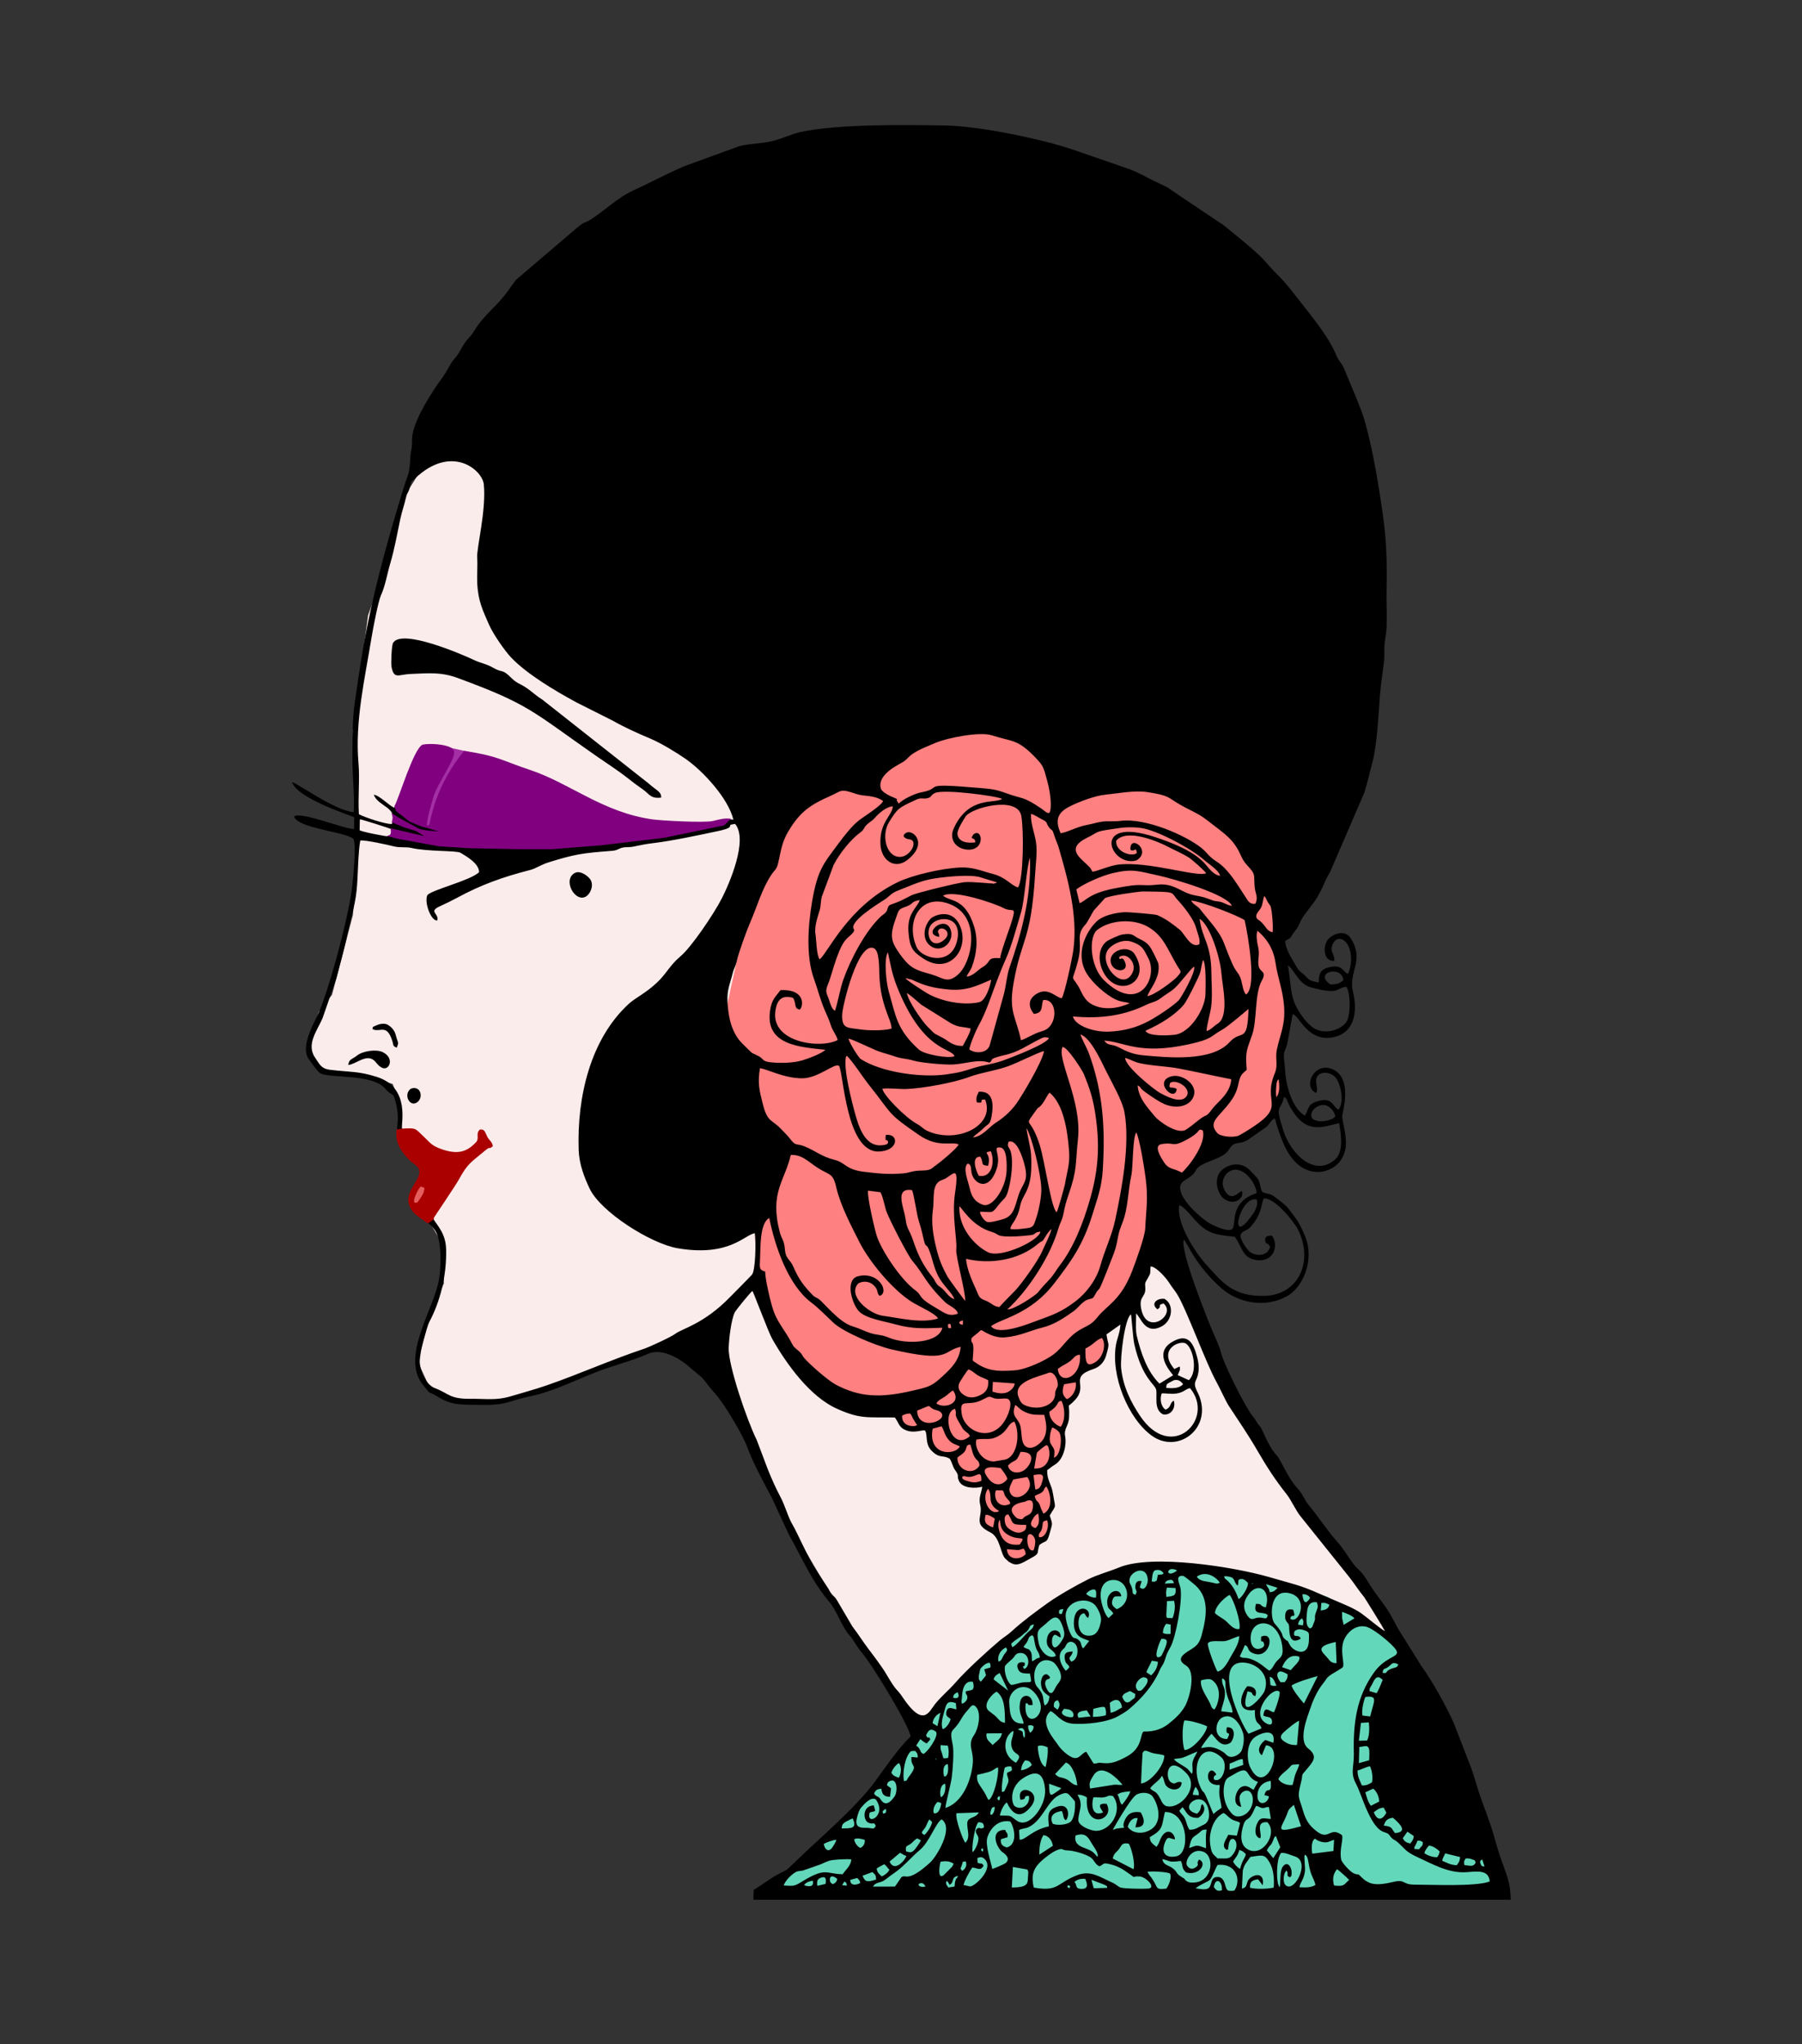
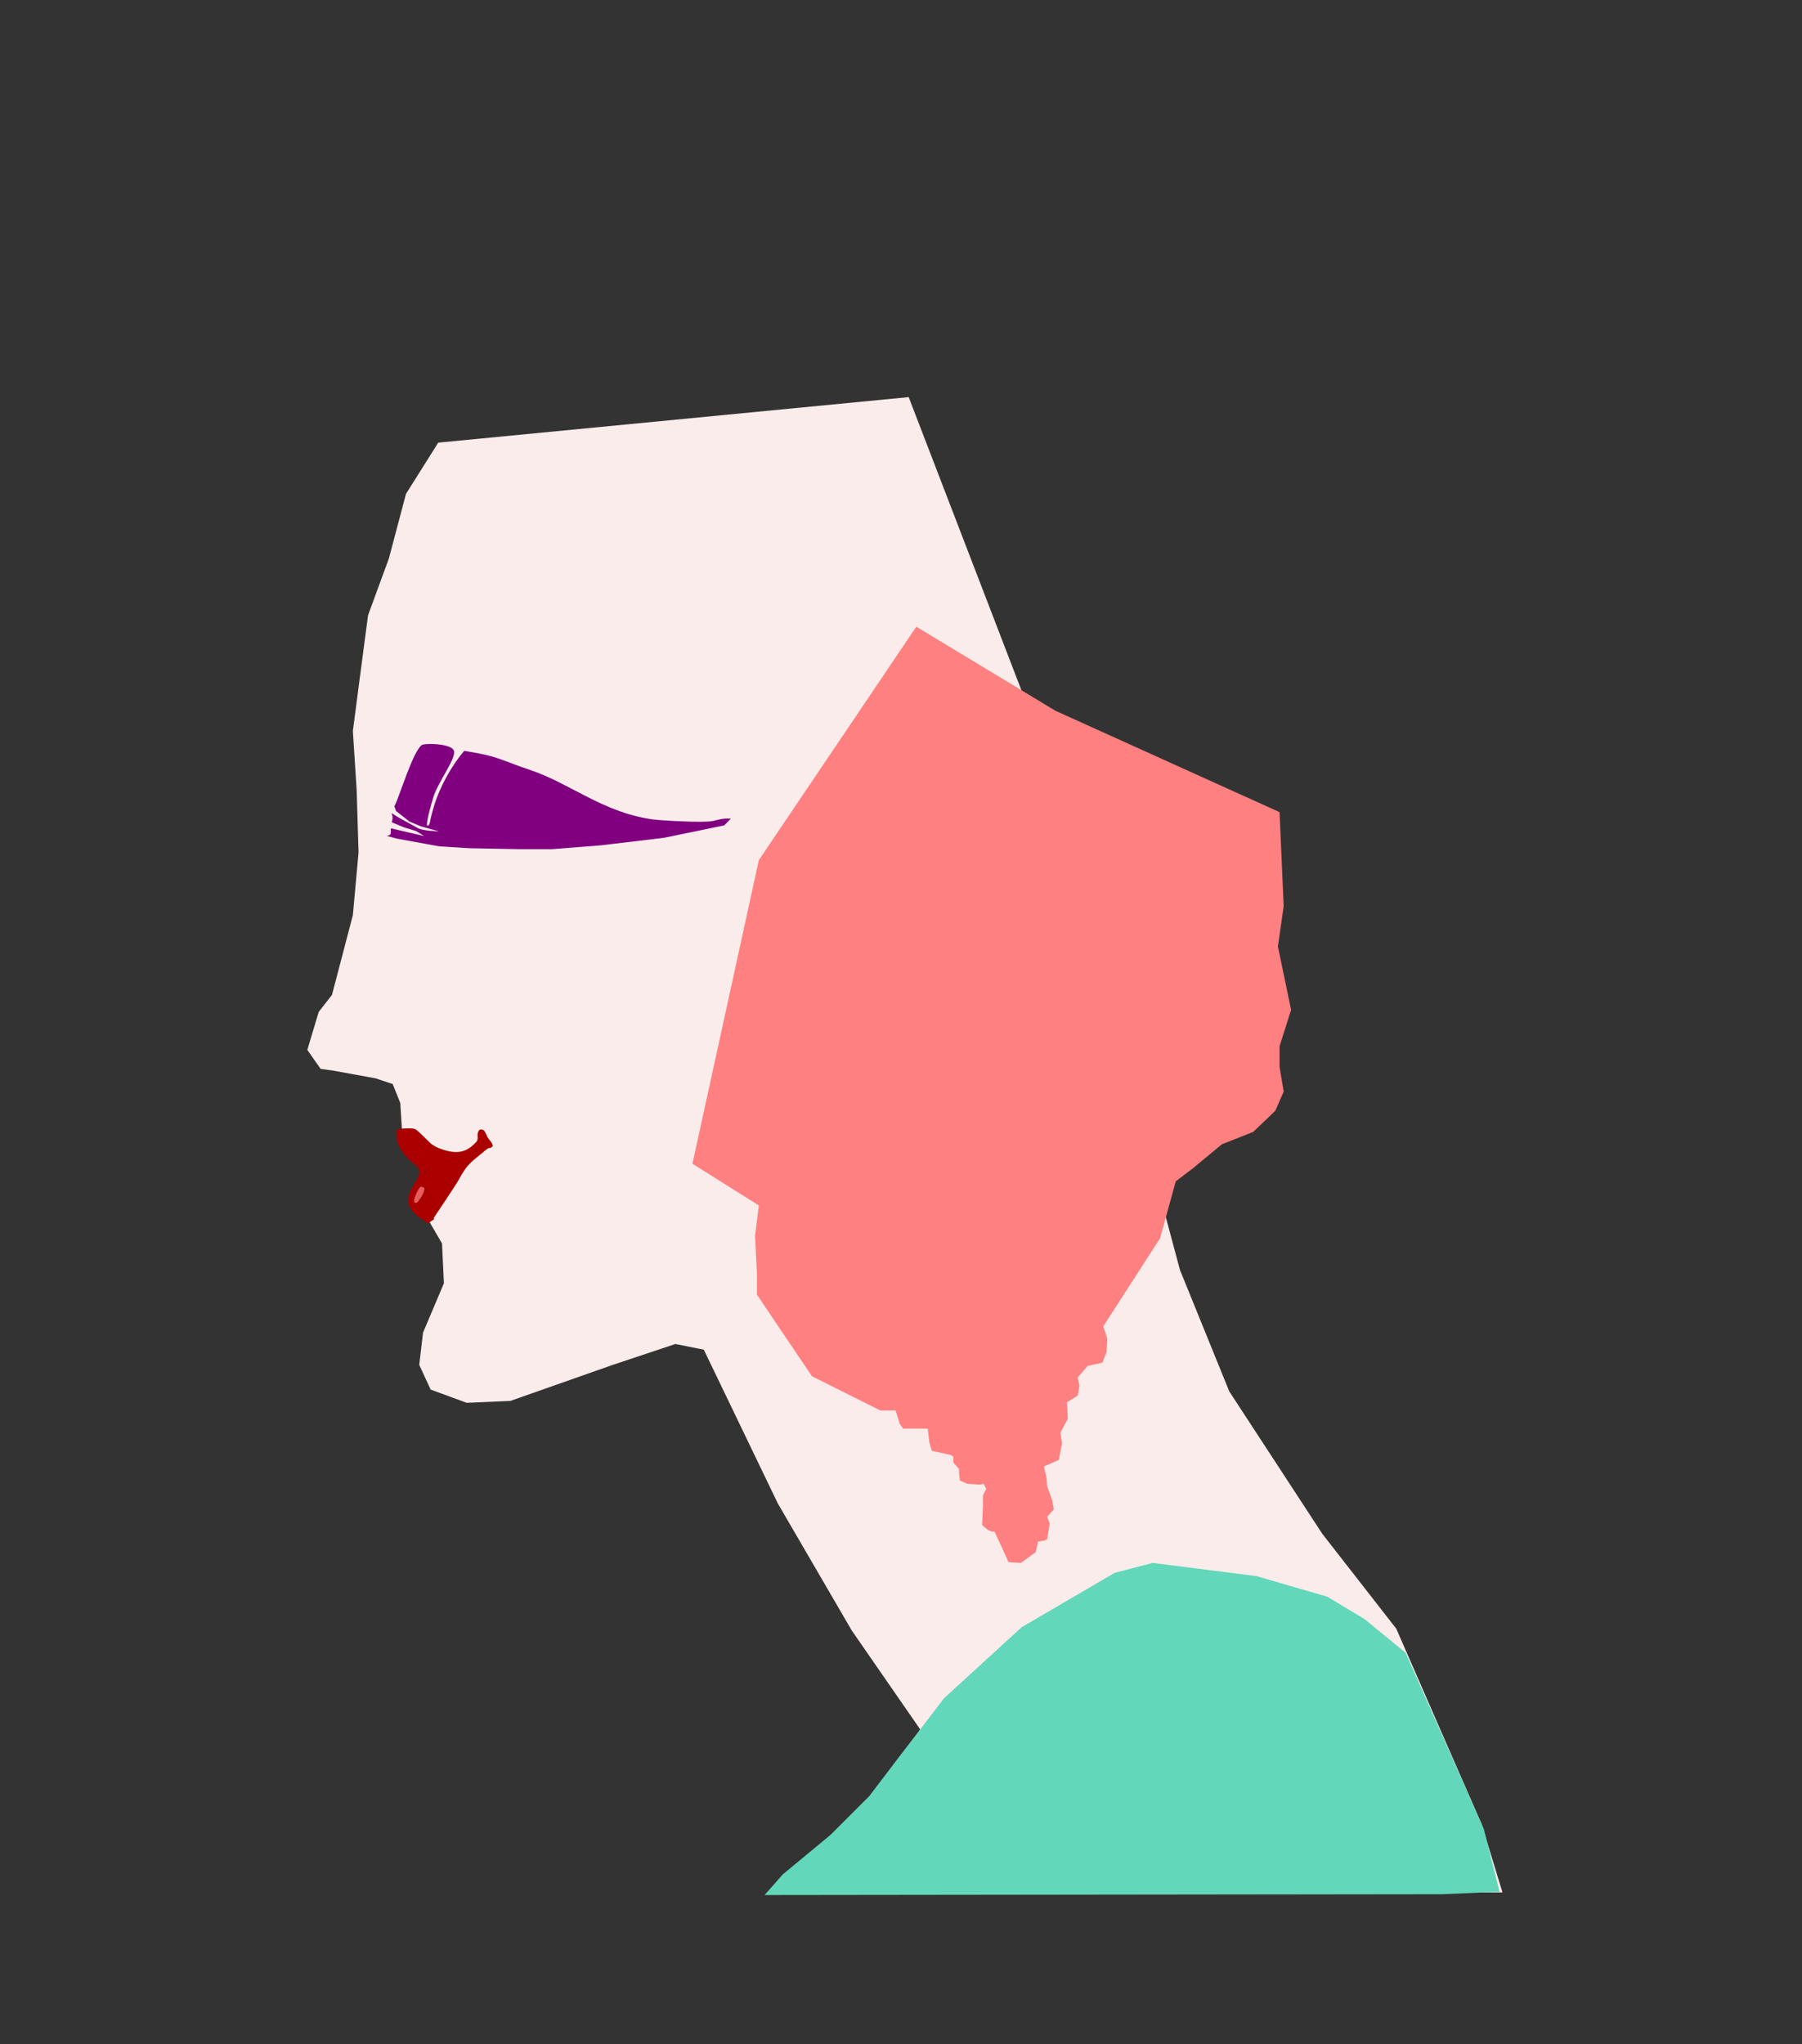
<svg xmlns="http://www.w3.org/2000/svg" xmlns:ns1="http://www.inkscape.org/namespaces/inkscape" xmlns:ns2="http://sodipodi.sourceforge.net/DTD/sodipodi-0.dtd" version="1.1" id="Layer_1" x="0px" y="0px" width="425px" height="482px" viewBox="0 0 425 482" enable-background="new 0 0 425 482" xml:space="preserve" ns1:version="0.91 r13725" ns2:docname="agua-de-colonia-carmela-colour.svg">
  <rect x="0" y="0" width="425" height="482" fill="#333333" stroke="none" />
  <defs id="defs275211" />
  <ns2:namedview pagecolor="#ffffff" bordercolor="#666666" borderopacity="1" objecttolerance="10" gridtolerance="10" guidetolerance="10" ns1:pageopacity="0" ns1:pageshadow="2" ns1:window-width="1916" ns1:window-height="1035" id="namedview275209" showgrid="false" ns1:zoom="1.5585519" ns1:cx="102.73948" ns1:cy="214.39434" ns1:window-x="4" ns1:window-y="1" ns1:window-maximized="1" ns1:current-layer="Layer_1" />
  <g id="g275779">
    <path ns1:connector-curvature="0" id="path275769" d="m 103.356,104.371 -7.606,12.081 -4.027,15.213 -4.922,13.423 -2.237,17.002 -1.342,10.291 0.895,13.87 0.447,14.765 -1.342,14.765 -4.922,18.792 -3.132,4.027 -2.685,8.949 3.132,4.474 3.132,0.447 9.843,1.79 4.027,1.342 1.79,4.474 0.447,7.159 8.054,10.291 -1.79,10.291 3.132,5.369 0.447,9.396 -4.922,11.633 -0.895,7.606 2.685,5.817 8.501,3.132 10.291,-0.447 24.161,-8.501 14.765,-4.922 6.711,1.342 17.45,36.242 17.45,29.978 16.107,23.266 -11.186,24.608 1.79,14.318 146.756,-0.447 -4.922,-16.107 -20.134,-46.085 -17.45,-22.371 -21.924,-33.557 -11.633,-28.635 -34.899,-130.201 -29.083,-75.615 z" style="fill:#faecea;fill-rule:evenodd;stroke:none;stroke-width:1px;stroke-linecap:butt;stroke-linejoin:miter;stroke-opacity:1;fill-opacity:1" />
    <path ns1:connector-curvature="0" id="path275775" d="m 216.107,147.772 -37.136,55.034 -15.66,71.588 15.66,9.843 -0.895,7.159 0.447,8.949 0,4.922 12.975,19.239 16.107,8.054 3.619,0.009 0.972,3.109 0.777,1.166 5.83,0 0.389,3.303 0.583,1.943 4.469,0.972 0.583,0.389 0,1.36 1.36,1.555 0,0.972 0.194,1.749 1.749,0.777 2.915,0.194 0.972,-0.194 0.583,1.166 -0.777,1.555 0,2.138 -0.194,4.858 1.36,1.166 0.972,0.389 0.583,0 1.555,3.303 1.749,3.886 2.915,0.194 3.498,-2.526 0.583,-2.526 1.36,-0.194 0.777,-0.389 0.583,-3.692 -0.583,-1.555 1.555,-1.749 -0.389,-2.138 -1.166,-3.303 -0.194,-2.138 -0.583,-2.526 3.498,-1.555 0.777,-3.886 -0.389,-2.526 1.749,-3.303 -0.194,-3.886 2.526,-1.555 0.389,-2.332 -0.389,-1.943 2.332,-2.72 3.498,-0.777 0.972,-2.526 0.194,-3.109 -0.972,-2.915 13.408,-20.792 3.692,-13.408 4.081,-3.109 6.801,-5.635 7.384,-2.915 4.275,-4.081 0.972,-0.972 1.943,-4.469 -0.972,-5.83 0,-4.858 2.72,-8.55 -3.109,-14.963 1.36,-9.522 -0.972,-22.152 -52.855,-23.901 z" style="fill:#ff8080;fill-rule:evenodd;stroke:none;stroke-width:1px;stroke-linecap:butt;stroke-linejoin:miter;stroke-opacity:1" />
    <path ns1:connector-curvature="0" id="path275777" d="m 262.914,370.849 -21.958,12.825 -18.266,16.711 -10.882,14.185 -6.801,8.939 -9.133,9.133 -11.271,9.327 -4.275,4.858 159.925,-0.194 13.408,-0.583 -3.692,-14.768 -18.46,-41.584 -9.716,-7.967 -8.744,-5.247 -16.711,-4.858 -24.484,-3.109 z" style="fill:#63d7ba;fill-rule:evenodd;stroke:none;stroke-width:1px;stroke-linecap:butt;stroke-linejoin:miter;stroke-opacity:1;fill-opacity:1" />
-     <path id="path275207" d="M286.276,444.941c0.376-2.444,2.104-1.446,1.904,0.799  C286.818,446.001,286.866,445.585,286.276,444.941L286.276,444.941z M95.206,115.012c-3.336,10.829-6.466,21.946-8.675,33.083  c-1.296,6.531-1.856,10.871-2.833,17.335c-0.63,4.168-0.528,8.515-0.585,12.871c-0.056,4.214,0.547,9.193,0.317,13.214  c-4.645-0.47-13.059-6.746-14.575-7.121c1.3,3.971,14.35,8.039,14.688,8.306l-0.031,2.77c-2.463-0.004-12.193-4.09-14.133-3.008  c0.568,2.855,12.294,3.666,13.979,5.353c0.747,1.213-0.12,10.03-0.392,12.017c-0.983,7.192-5.551,24.411-8.235,29.9  c-1.095,2.238-3.698,7.052-2.051,9.751c0.509,0.834,2.343,3.33,2.894,3.605c2.464,1.233,12.297,0.029,15.313,3.636  c1.771,2.116,1.744,0.224,2.598,3.871c1.362,5.825-2.129,7.418,3.208,12.878c0.538,0.55,1.18,0.856,1.709,1.396  c2.418,2.473-2.75,5.416-1.868,8.874c0.824,3.228,4.363,3.574,6.171,6.519c1.485,2.42,1.353,8.335,0.833,11.407  c-1.193,7.057-9.136,18.22-3.773,24.893c2.255,2.807,0.85,1.129,3.47,2.766c3.554,2.221,6.049,1.844,10.836,1.921  c5.532,0.089,6.15-1.04,10.608-1.938c6.737-1.358,12.342-4.685,18.659-6.773c3.131-1.035,6.675-2.055,9.449-3.312  c3.224-1.46,7.367,1.056,9.271,2.643l3.521,2.964c0.938,1.038,1.821,2.408,2.801,3.434c2.07,2.167,5.955,8.641,7.389,11.811  c0.658,1.455,1.116,2.886,1.83,4.413c1.27,2.715,3.016,6.04,4.389,8.565l4.026,8.691c3.033,5.381,5.466,11.155,9.554,15.925  c1.843,2.15,3.017,6.037,4.881,8.042c0.911,0.979,1.585,2.541,2.69,3.79c2.435,2.753,11.332,17.409,11.626,19.919  c-2.958,2.947-5.542,6.701-8.199,10.386c-4.502,6.244-13.057,13.423-18.62,18.808c-3.603,3.487-1.607,1.648-5.471,3.9  c-0.893,0.521-4.402,3.032-4.692,3.046c-0.144,1.704-0.056,1.442-0.06,2.384h178.574c-0.041-4.028-0.955-5.844-2.23-9.44  c-0.607-1.715-1.182-3.731-1.684-5.515c-1.076-3.817-2.488-7.014-3.685-10.713c-0.6-1.852-1.055-3.591-1.737-5.465l-4.023-10.386  c-1.889-4.265-5.193-10.155-7.72-13.625l-5.452-8.723c-2.698-5.056-2.308-4.262-5.611-8.78c-0.858-1.174-2.017-3.275-2.881-4.325  c-0.614-0.748-1.182-1.122-1.765-1.837c-1.405-1.722-2.52-3.897-4.507-6.059c-1.452-1.58-4.475-5.965-6.279-8.116  c-1.136-1.354-1.395-2.655-2.808-4.141c-1.61-1.691-2.936-4.543-4.123-6.683c-0.492-0.887-0.945-1.191-1.559-2.056  c-0.883-1.243-1.789-3.179-2.468-4.714c-0.618-1.397-0.728-0.938-1.429-2.174c-0.559-0.985-0.806-1.106-1.394-1.966  c-1.694-2.475-6.283-11.46-7.042-14.545c-0.334-1.356-1.331-3.393-2.001-4.98c-1.039-2.461-7.737-19.084-6.676-21.378  c0.518,0.587,1.46,2.397,1.987,3.271c1.8,2.978,4.289,5.923,6.917,8.201c3.782,3.277,10.016,4.796,15.442,1.822  c3.644-1.997,6.618-8.505,4.192-14.247c-1.448-3.429-2.052-3.963-3.906-6.421c-0.587-0.779-1.787-1.651-2.679-2.356  c-1.831-1.445-1.634-0.728-3.49-1.574c-0.637-1.225-0.36-2.328-1.232-3.309c-0.585-0.658-1.65-1.816-2.125-2.199  c-2.018-1.628-4.811-0.991-6.359,0.573c-1.613,1.631-1.033,4.934,0.429,6.323c2.211,2.104,5.243,0.317,4.493-1.563  c-0.818,0.188-2.441,2.665-4.026-0.115c-0.968-1.698-0.354-3.471,0.836-4.344c3.034-2.228,6.553,2.391,6.674,4.94  c-6.58,2.157-4.646,7.263-5.753,8.45c-0.925,0.901-4.723-0.941-5.521-1.442c-2.144-1.344-7.021-5.73-6.762-8.458  c0.18-1.898,2.636-1.739,3.72-3.953c0.918-1.874,5.538-2.424,7.276-4.229c0.561-0.582,1.04-1.701,1.831-1.97  c1.171-0.397,1.543-0.136,3.006-0.871l4.524-3.155c0.771-0.64,1.014-1.63,1.975-1.993c1.395,4.855,2.936,9.267,6.262,11.459  c4.135,2.726,9.685,0.514,10.419-4.52c0.431-2.957-0.984-6.747-0.77-7.696c0.69-3.048,1.671-8.522-1.768-10.566  c-4.485-2.665-7.883,3.774-4.394,5.324c0.732-1.169-0.77-2.988,0.544-4.22c1.048-0.981,2.842-0.492,3.708,0.246  c1.456,1.24,2.519,5.896,1.028,7.929c-1.404-0.643-1.337-2.968-4.642-2.095c-2.775,0.733-2.26,1.751-3.278,3.483  c-2.774-1.474-4.467-6.52-4.696-10.823c-0.059-1.118-0.337-2.619-0.263-3.584c0.087-1.143,0.604-1.376,0.845-2.938  c0.071-0.459,1.193-6.498,1.198-6.509c1.48-0.11,3.423,6.811,9.857,5.312c4.479-1.044,5.628-5.569,4.355-10.78  c-1.117-4.573,2.907-7.289-0.589-12.606c-1.408-2.141-4.527-0.778-5.439,0.614c-1.135,1.732-0.764,5.099,1.662,4.803  c0.128-1.631-1.247-2.059-0.354-3.981c0.688-1.482,2-1.471,2.951-0.513c1.655,1.667,1.68,5.402,0.601,7.599  c-1.291-0.605-1.317-2.352-4.522-1.559c-1.828,0.452-2.438,1.483-2.348,3.6c-1.942-0.498-1.955-0.272-3.082-1.481  c-0.739-0.792-1.567-1.132-2.135-2.186c-0.872-1.622-2.664-3.99-2.696-6.18c1.742-0.831,1.135-0.868,2.248-2.256  c1.277-1.591,0.774-1.4,1.658-2.909c0.883-1.51,2.73-3.535,3.69-5.193c0.521-0.9,1.114-2.04,1.53-3.034  c0.587-1.406,0.799-1.664,1.459-2.854l8.029-18.612c0.777-2.388,1.199-4.484,1.888-7.003c1.162-4.253,1.473-11.242,1.828-15.954  c0.204-2.704,0.647-5.368,0.957-7.875c0.183-1.476-0.001-2.959,0.151-4.441c0.14-1.364,0.424-2.437,0.472-3.875  c0.097-2.917-0.075-5.912-0.015-8.889c0.123-6.027,0.018-11.153-0.793-16.979c-1.022-7.346-2.339-15.418-4.267-22.41  c-0.944-3.424-3.595-9.239-5.007-12.749c-0.502-1.247-1.164-1.533-1.702-2.851c-1.92-4.7-6.038-9.526-8.885-13.201  c-5.055-6.527-4.268-4.836-8.291-9.467c-1.654-1.905-7.112-6.245-9.54-8.219l-10.638-7.134c-3.762-2.508-1.342-1.157-5.645-3.232  c-2.147-1.036-3.412-1.886-6.017-2.865l-13.196-4.56c-7.03-2.414-21.816-5.533-29.981-5.68c-9.655-0.174-25.33-0.386-34.204,1.52  c-2.126,0.457-4.361,1.583-6.688,2.145c-2.451,0.591-5.262,0.581-7.712,1.171l-12.998,4.732c-4.613,1.986-7.909,3.837-12.051,5.722  c-4.028,1.833-6.771,4.895-10.591,7.167c-0.774,0.46-0.965,0.35-1.608,0.782c-0.255,0.172-0.788,0.647-1.222,0.958l-14.364,12.26  c-0.711,0.97-1.189,1.665-1.801,2.523c-2.67,3.743-5.706,5.604-8.118,9.641c-0.631,1.057-1.368,1.617-2.024,2.543  c-0.535,0.756-1.137,1.962-1.621,2.7c-0.737,1.124-1.084,1.138-1.923,2.636c-1.987,3.55-1.858,2.839-3.507,5.373  c-1.979,3.041-5.54,8.683-5.458,12.432c0.046,2.119-0.279,2.161-0.376,3.827C96.537,112.137,96.291,111.49,95.206,115.012  L95.206,115.012z M87.625,150.346c0.35-2.156,1.59-8.611,2.225-9.991c1.026-2.235,1.454-5.006,2.171-7.437  c1.064-3.611,1.588-6.733,2.393-10.563c0.344-1.636,0.936-3.27,1.365-5.149c0.284-1.239,0.532-0.844,0.904-2.417  c0.358-1.511,0.354-1.168,1.163-1.94c8.631-8.236,15.926-2.07,16.26,1.378c0.598,6.168-1.72,14.957-1.564,17.23  c0.134,1.962-0.077,3.893,0.015,6.013c0.185,4.289,1.345,6.509,2.784,9.832c0.958,2.212,3.779,6.247,5.216,7.747  c3.771,3.936,10.353,7.834,15.368,10.556l8.626,4.338c2.741,1.566,5.782,2.925,8.759,4.183c2.742,1.159,6.185,3.297,8.253,4.714  c4.099,2.809,10.199,9.339,11.408,14.439c-1.921-0.367-3.168,0.059-4.776,0.443c-2.049,0.49-12.378-0.088-14.414-0.38  c-11.686-1.677-19.456-8.521-28.71-11.619c-7.489-2.506-7.369-3.23-15.529-4.519c-2.957,3.498-5.7,8.426-7.06,12.996  c-0.256,0.861-0.482,1.695-0.716,2.629c-0.295,1.181-0.15,1.915-1.104,2.072c-0.509-0.691,0.938-5.34,1.297-6.65  c1.062-3.873,5.774-9.69,4.885-11.327c-0.666-1.226-5.29-1.587-7.151-1.202c-2.213,1.234-5.744,13.604-6.712,14.741  c-1.395-0.627-3.408-2.886-4.811-3.075c0.904,2.761,5.92,2.997,4.232,6.894c-1.228,0.157-6.599-1.622-7.757-2.298  c-0.248-3.878,0.23-8.288-0.093-11.977C83.678,170.017,86.056,160.019,87.625,150.346L87.625,150.346z M251.709,444.941  c0.261-0.556-0.041-0.518,0.716-0.239C252.167,445.143,252.61,445.451,251.709,444.941L251.709,444.941z M257.407,443.227  l3.137,1.201c0.815,0.527,0.424,0.121,0.604,0.711l-2.814,0.087c-1.181-0.162,0.723,0.235-0.418-0.093L257.407,443.227  L257.407,443.227z M216.654,444.222c0.89-0.489,1.251-0.019,1.647,0.563c-0.288,0.068-0.556,0.18-0.944,0.101  C216.414,444.691,216.729,444.304,216.654,444.222L216.654,444.222z M199.173,443.647c0.437,0.314,0.507,0.239,0.532,0.969  l-1.05-0.1C198.847,443.961,199,443.921,199.173,443.647L199.173,443.647z M189.625,444.462c0.617-0.688,1.143-0.858,2.08-1.016  c0,0.225,0.505,1.723-1.717,1.179L189.625,444.462L189.625,444.462z M253.396,443.741c0.595-0.538,1.401-0.829,2.571-0.728  c0.421,1.051,0.847,2.326-0.744,2.362C253.381,445.418,254.134,444.418,253.396,443.741L253.396,443.741z M238.639,445.04  l0.249-4.833l3.411,0.601c0.356,0.677,0.194,0.754,0.144,1.74C242.371,443.962,242.637,445.058,238.639,445.04L238.639,445.04z   M200.526,443.262l1.642-0.46c0.431,0.489,0.577,0.448,0.734,1.18C201.974,444.524,200.519,444.705,200.526,443.262L200.526,443.262  z M192.759,444.657c-0.136-1.077-0.03-1.568,0.801-1.896c1.229-0.486,1.328,0.301,1.149,1.443L192.759,444.657L192.759,444.657z   M314.631,444.574c-0.483-1.75-0.067-2.871,0.688-3.832c0.447,0.195,2.451,2.068,2.879,2.52  C316.922,444.32,317.231,444.885,314.631,444.574L314.631,444.574z M196.422,444.271c-0.325-0.226-0.525-0.306-0.642-0.617  c-0.048-0.127-0.085-0.481-0.066-0.607c0.169-1.14,1.266-0.433,1.769-0.024C197.294,443.745,197.113,443.922,196.422,444.271  L196.422,444.271z M225.123,444.821l-1.452,0.237c-0.417-0.669-0.774-0.864-0.368-1.585c0.546,0.475,0.305,0.479,0.682,0.931  c1.21-0.688,0.207-1.751,1.969-2.098c-0.403,1.071-0.261,0.083-0.604,1.07C225.135,443.998,225.246,444.302,225.123,444.821  L225.123,444.821z M203.416,442.273l2.34-0.862c0.754,0.75,0.786,0.579,0.872,1.756C204.23,443.953,204,443.563,203.416,442.273  L203.416,442.273z M281.976,445.246c1.219,0.158,2.862,0.592,3.378-0.432c0.523-1.04,0.317-2.088,1.584-2.232  c1.279-0.146,1.713,0.811,1.982,1.744c0.433,1.501,0.472,1.644,2.194,1.462c1.648-2.299,0.599-6.556-3.952-6.055  c-0.527,0.819-1.292,2.966-1.77,3.47C284.891,443.731,283.086,444.301,281.976,445.246L281.976,445.246z M292.902,445.313  l0.211-4.271c0.389-1.646,1.102-2.085,1.77-3.205c2.785-0.389,3.365-0.762,4.54,1.294c0.91,1.591,1.155,3.703,0.98,5.946  c-1.625,0.339-3.981,0.4-5.59,0.043c-0.063-1.55,0.586-1.791,1.897-2.015l1.091,1.407c0.43-2.044-0.777-2.971-2.512-1.996  C293.456,443.548,294.683,444.921,292.902,445.313L292.902,445.313z M270.621,441.395c0.627-0.284,4.498-0.046,5.313,0.342  c0.518,0.984-0.338,2.925-0.861,3.584c-3.104,0.282-1.491-0.162-4.024-3.25L270.621,441.395L270.621,441.395z M243.812,445.072  c-0.598-2.63-0.218-4.086,1.128-5.608c0.704-0.797,2.957-2.658,4.268-3.191c1.689-0.687,0.952,0.007,2.653,0.038  c1.363,0.025,4.613,0.936,5.601,1.836c0.691,0.63,0.804,1.41,1.842,1.913c1.246-0.534,0.599-0.953,2.49-0.507  c1.85,0.437,2.958,1.146,4.506,2.236c1.979,1.395,0.299,0.474,2.511,0.663c1.524,0.13,3.95,2.671,2.025,2.855  c-0.988,0.095-5.856,0.035-6.611-0.261c-0.499-0.196-1.002-0.78-2.098-1.249c-2.581-1.105-4.819-2.902-8.026-1.672  C249.095,444.048,249.755,446.102,243.812,445.072L243.812,445.072z M206.764,440.569c0.566-0.381,1.245-0.729,1.787-1.003  c0.556,0.42,0.671,0.765,1.217,1.295c-0.32,0.685-1.124,1.297-1.825,1.578C207.446,441.878,206.886,441.654,206.764,440.569  L206.764,440.569z M226.902,441.133c-0.485-0.712-0.4-0.35-0.081-1.271c0.503-1.449-0.044-0.66,0.942-0.989  C228.132,439.757,227.752,440.695,226.902,441.133L226.902,441.133z M221.847,438.96c1.292-0.202,2.069-0.143,3.063,0.462  c-0.139,0.418-0.143,0.399-0.372,0.752l-1.944,1.942C221.087,443.32,221.522,439.979,221.847,438.96L221.847,438.96z   M345.37,439.754c-0.142-0.815-0.086-0.952,0.332-1.565c0.606,0.002,0.898,0.004,1.508,0.229c0.865,0.32,0.532,0.058,0.818,0.764  C347.521,440.28,346.649,439.884,345.37,439.754L345.37,439.754z M301.782,444.998c-0.882-1.093-0.807-6.751,0.364-8.093  c0.986-0.14,2.158,0.484,3.264,0.822c3.85,1.177-0.336,9.113-2.353,6.606c-0.426-0.529-0.484-2.618,0.405-3.3  c0.599,1.229-0.301,1.034,0.72,1.611c0.441-0.402,0.379-0.024,0.444-1.063c0.071-1.126-0.859-2.9-1.985-1.579  C301.681,441.13,302.128,444.195,301.782,444.998L301.782,444.998z M349.599,438.457l0.526,1.643  c-0.619-0.086-0.695-0.021-0.933-0.623C348.886,438.7,349.286,438.64,349.599,438.457L349.599,438.457z M230.522,438.103  c0.68-0.261,1.056-0.313,1.603,0.153c2.488,2.123-1.919,6.351-3.287,6.544l-1.577-0.338c0.176-1.038,1.432-3.229,2.042-4.116  c1.161,0.032,1.908,0.966,2.675-0.444c-0.554-0.882-0.461-0.244-1.413-0.687L230.522,438.103L230.522,438.103z M198.745,441.925  c-4.199-0.079-3.866-1.816-10.054,2.005c-1.472,0.909-1.871,0.726-3.858,0.648c0.317-1.08,1.725-2.435,2.504-2.96  c0.766-0.516,0.896-0.365,2.051-0.574l4.117-1.437c0.563-0.271,1.52-0.685,2.004-0.851c0.88-0.3,4.211-0.464,5.252-0.337  C200.747,439.914,199.371,440.925,198.745,441.925L198.745,441.925z M340.837,437.002l3.517,0.866c-0.055,1-0.344,1.382-0.812,1.941  c-1.663-0.127-2.194-0.589-3.393-1.054C340.313,437.831,340.504,437.946,340.837,437.002L340.837,437.002z M280.056,440.006  c0.487,0.695,1.219,0.812,1.948,0.292c1.134-0.807-0.107-0.762,0.818-1.851c2.034,0.95-0.069,3.907-3.095,3.047  c-1.113-1.013-0.645-1.541-1.226-2.701c-3.035,0.357-2.25,0.048-4.374-0.457c0.289,1.479,1.306,1.359,2.379,2.123  c1.213,0.864,0.815,1.308,2.042,2.026c1.313,0.769,0.585,0.5,1.202,0.97c0.563,0.429,1.069,0.471,1.873,0.429  c4.413-0.236,4.865-6.142,2.255-7.233C280.985,435.439,279.19,439.124,280.056,440.006L280.056,440.006z M262.452,438.222  c0.171-1.175,0.876-1.475,1.41-2.16c0.717-0.918,0.624-1.654,2.356-1.353c0.606,0.942,1.569,4.57,1.125,6.034L262.452,438.222  L262.452,438.222z M307.741,437.324c0.842,0.32,0.709,1.506,1.208,3.564c0.36,1.483,1.058,2.367,1.297,3.573  c-1.158,0.632-2.261,0.615-3.773,0.527c0.217-1.329,0.904-1.515,1.258-3.48C307.95,440.285,307.449,437.939,307.741,437.324  L307.741,437.324z M209.806,438.941l2.457-2.078c0.699,0.338,0.626,0.421,1.49,0.772  C213.575,438.447,210.978,441.633,209.806,438.941L209.806,438.941z M292.466,440.679c-0.632-0.357-1.354-1.119-1.644-1.737  c0.593-1.052,1.048-1.184,1.468-2.745c0.905,0.27,0.973,0.438,1.538,0.975C293.625,438.27,293.088,438.265,292.466,440.679  L292.466,440.679z M337.063,435.149c0.91,0.146,1.829,0.731,2.483,1.393c-0.125,0.731-0.312,0.976-0.599,1.365  c-1.152,0.026-2.312-0.463-3.005-0.931C336.035,436.339,336.632,435.566,337.063,435.149L337.063,435.149z M231.702,435.728  l0.182,0.364c-0.033,0.459-0.09,0.374-0.182,0.531C231.333,436.019,231.17,436.408,231.702,435.728L231.702,435.728z   M314.492,436.445l-4.982,0.628c-0.21-0.944-0.21-2.741,0.317-3.271c0.561-0.621,0.173,0.087,1.887,0.495  c1.448,0.345,1.769-0.16,2.923-0.49L314.492,436.445L314.492,436.445z M300.299,438.128l-1.52-1.826  c0.953-1.766,0.823-0.696,1.526-2.458c0.106-0.27,0.083-0.305,0.223-0.521c0.341-0.53-0.156-0.015,0.395-0.409l1.032,2.652  L300.299,438.128L300.299,438.128z M334.706,436.03l-1.127-0.063c-0.006-0.845,0.006-0.056,0.722-1.946  c0.717-0.055,0.854,0.052,1.273,0.361C335.541,435.474,335.266,435.154,334.706,436.03L334.706,436.03z M245.115,437.306  c-0.013-1.615,0.179-3.4,0.987-4.604c1.152,0.114,2.032,1.2,2.221,2.515L245.115,437.306L245.115,437.306z M213.697,436.527  c-0.22-1.442,0.185-1.136,1.093-1.781c0.611-0.435,0.82-0.936,1.553-1.267l0.857,0.45c-0.184,0.431-0.976,1.58-1.281,1.954  C215.24,436.716,214.874,436.95,213.697,436.527L213.697,436.527z M201.46,433.661c0.729-0.338,1.617-0.113,2.491,0.152  c0.109,0.906-0.384,1.633-1.049,1.906C202.275,435.4,201.565,434.614,201.46,433.661L201.46,433.661z M194.29,434.777  c0.455-0.297,2.23-0.974,2.946-0.969c-0.032,0.418-0.879,1.835-1.202,2.124C195.117,436.755,194.427,435.781,194.29,434.777  L194.29,434.777z M253.66,432.804c2.141-0.751,2.906,0.201,3.679,1.622c0.39,0.717,1.921,2.553,1.483,3.398  c-0.967-1.035-0.918-1.302-3.05-2.091C254.457,435.246,253.316,434.607,253.66,432.804L253.66,432.804z M332.594,434.678  c-0.942-0.207-1.4-0.525-1.749-1.256l1.089-1.532l1.494,1.015C333.357,433.89,332.998,434.129,332.594,434.678L332.594,434.678z   M211.063,444.826l-5.161,0.006c0.506-1,1.593-0.854,2.483-1.37c0.683-0.396,1.468-1.134,2.362-1.718  c2.212-1.443,4.076-3.77,6.209-5.553c2.313-1.931,3.799-6.578,5.146-7.191c2.993,2.086-1.37,8.93-2.694,10.131  c-5.533,5.021-5.736,2.616-6.824,3.507C212.548,442.667,211.358,444.489,211.063,444.826L211.063,444.826z M284.441,435.8  c-2.233-0.769-1.854-0.84-3.993-0.048c0.634-3.044,0.965-2.368,2.464-3.674c0.675-0.587,0.563-0.634,1.665-0.698  C284.243,433.661,284.479,433.831,284.441,435.8L284.441,435.8z M272.742,435.463c-0.816-0.697-1.507-0.973-1.568-2.281  c3.266-1.885,2.726-2.428,3.564-5.924c5.394-0.215,6.114,9.646,2.769,10.418c-2.168,0.5-3.848-0.433-2.765-3.206  c0.674-1.726,0.974-0.98,2.372-0.757c-0.077-1.683-2.155-3.118-3.502,0.094C273.347,434.439,273.255,434.893,272.742,435.463  L272.742,435.463z M234.023,440.662c-0.386-1.913-1.738-5.673-1.13-7.503c0.694-2.085,2.592-4.221,5.396-3.657  c1.091,1.653,1.664,5.472-0.827,6.1c-0.986-0.281-1.571-0.717-1.398-1.94l1.554-0.465c0.104-1.222-0.184-0.721-0.561-1.739  c-3.728,0.038-2.042,4.113-0.693,5.211c0.007,0.006,2.384,1.397,0.769,2.646C236.843,439.538,234.432,440.604,234.023,440.662  L234.023,440.662z M229.379,436.711c-0.25-0.981,0.456-6.097,1.363-7.047c0.983,0.011,1.339,0.259,1.316,1.234  c-1.03,0.604-0.995-0.272-1.633,0.309c-0.742,0.676,0.177,1.431,0.307,2.017C230.95,434.213,229.981,436.332,229.379,436.711  L229.379,436.711z M198.505,431.127c0.111-0.846,0.138-1.073,0.995-1.58c0.297-0.176,1.389-0.723,1.596-0.8  C202.27,431.274,200.649,431.066,198.505,431.127L198.505,431.127z M305.154,425.549l1.697,5.055  c-6.804,1.933-4.519,0.409-3.309-2.849C303.946,426.667,303.805,426.744,305.154,425.549L305.154,425.549z M328.528,428.609  c1.129,0.993,3.935,3.346,0.474,3.615c-0.939-1.18-0.55-1.532-2.655-1.781c0.026-0.082,0.071-0.28,0.093-0.24  C326.55,430.41,326.429,428.805,328.528,428.609L328.528,428.609z M291.71,432.827l-2.021-0.208  c-0.404,0.992-1.87,2.646-0.387,3.563c0.678-0.347,0.159,0.249,0.535-1.502c0.53-2.474,2.939-0.384,1.127,2.322  c-1.027,1.534-1.599,1.166-3.821,1.187c-0.724-0.832-1.213-0.822-1.539-2.259c-0.277-1.225-0.352-2.438-0.122-3.676  c0.424-2.288,1.558-4.075,3.101-4.77c0.635,0.302,1.011,0.88,1.712,1.353c1.04,0.7,1.463,0.431,2.177,0.984L291.71,432.827  L291.71,432.827z M218.022,432.657c-1.02-0.492-0.518-0.784,0.072-1.564c0.502-0.663,0.628-1.543,1.128-2.098l0.625,0.629  C219.674,430.63,218.586,432.237,218.022,432.657L218.022,432.657z M297.223,433.451c0.572-0.983-1.347-4.029,1.681-3.796  c2.645,2.687-1.328,8.668-4.873,6.245c-1.579-1.08-1.489-3.382-0.737-5.708c0.436-1.349,1.048-1.105,1.644-1.916  c0.604-0.823,0.852-1.676,1.306-2.474c0.896,0.181,0.847,0.45,1.498,0.497c0.764,0.054,0.612-0.283,1.532-0.214l0.453,2.786  c-1.733-0.064-2.42-0.561-3.184,0.97C295.922,431.082,295.772,433.135,297.223,433.451L297.223,433.451z M227.661,434.511  c-0.581-0.743-2.409-5.654-2.082-6.972l5.276-0.197c-0.837,1.592-2.747,0.897-2.737,2.694  C228.127,431.665,228.919,433.325,227.661,434.511L227.661,434.511z M326.337,426.211l0.634,1.199  c-0.58,1.145-1.911,2.541-2.965-0.099C324.659,426.853,325.161,426.295,326.337,426.211L326.337,426.211z M208.233,427.636  c-0.001-0.578-0.241-0.414,0.151-0.766c0.752-0.673,0.609,0.001,0.61,0.002C209.016,427.38,208.923,427.543,208.233,427.636  L208.233,427.636z M262.46,431.415c0.008-0.051,4.174-7.446,5.553-8.243c1.075-0.621,2.711-0.595,3.564,0.135  c0.785,0.671,2.649,4.473,0.958,7.022c-1.281,1.932-4.932,2.651-6.553,0.452c0.233-1.151,1.125-2.325,2.35-2.072l-0.562,2.137  c2.722,0.149,2.107-2.176,1.252-3.521c-1.899-0.286-3.002,0.229-3.713,1.782c-1.135,2.479,1.202,1.595-1.814,2.03  C262.433,431.29,263.618,431.273,262.46,431.415L262.46,431.415z M233.948,427.892c-0.123-0.132-0.667,0.365-0.222-1.065  c0.224-0.721,0.326-0.651,0.854-0.816C234.623,426.903,234.401,427.43,233.948,427.892L233.948,427.892z M247.388,430.628  c-3.974,0.818-5.706,3.402-6.923,3.123l-0.11-2.248c0.92-0.463,1.426-0.311,2.19-0.664c3.42-1.583,4.526-6.47,7.47-7.673  c0.94-0.385,1.466-0.583,2.066-0.058c0.177,0.154,1.298,1.399,1.451,1.674c0.102,1.626-0.123,3.669-0.894,4.621  c-0.694,0.857-3.18,1.088-4.349,0.627c-0.942-1.947,0.394-2.752,2.138-3.017c0.53,0.987,0.169,1.684,0.954,2.185  c0.901-0.841,0.865-4.126-1.941-3.243C246.972,426.731,247.126,427.915,247.388,430.628L247.388,430.628z M220.302,427.569  c-0.03-0.068-0.084-0.239-0.09-0.205c-0.023,0.16-0.416-1.219,0.931-2.508l0.841,0.276  C221.969,425.602,221.626,427.752,220.302,427.569L220.302,427.569z M206.555,430.542c-0.577,0.852-0.451,0.578-1.718,0.461  c-1.229-0.113-3.363,0.367-2.756-2.255c0.222-0.96,0.553-2.04,1.137-2.684c0.637-0.702,2.19-2.502,3.341-1.781  c2.782,3.872-2.444,6.396-1.437,3.106c0.47-0.229,0.388-0.092,0.661-0.186c0.501-0.173,0.304,0.012,0.638-0.271l-0.34-1.239  c-2.777,0.079-2.558,3.555-1.244,4.094C206.123,430.313,206.033,429.39,206.555,430.542L206.555,430.542z M282.342,427.646  c-5.208-1.148,1.758-6.646,2.753-0.594c0.238,1.454-0.107,2.708-1.157,3.168c-1.362,0.598-2.011,1.293-3.438,1.19  c-0.651-1.135-0.49-1.24-0.945-2.388c-0.438-1.104-1.076-1.303-1.418-2.082l0.768-0.844c1.008,1.217,1.199,2.594,3.678,2.539  c1.058-0.588,2.073-2.122,0.96-3.272C282.894,426.141,283.58,426.53,282.342,427.646L282.342,427.646z M235.542,423.521  c0.225,0.293,0.374-0.521,0.275,0.526c-0.057,0.599-0.003,0.175-0.275,0.492C235.167,423.992,235.04,424.245,235.542,423.521  L235.542,423.521z M254.127,423.207c0.727-0.097,1.6,0.182,2.223,0.614c-0.608,8,6.854,5.235,4.625,1.49  c-2.592-0.227-1.252,1.244-0.803,2.021c-2.5,1.101-2.86-1.499-2.311-3.526c1.193-0.152,1.434,0.176,2.563-0.04  c1.091-0.208,0.911-0.57,2.067-0.275c2.434,3.172-0.308,8.123-3.924,8.199c-1.321,0.028-4.269-1.201-4.243-2.544  C254.367,426.926,255.651,425.55,254.127,423.207L254.127,423.207z M281.298,423.187c0.07-0.592,0.381-1.419,0.678-1.892  c0.413,0.527,0.815,1.061,0.757,2.004L281.298,423.187L281.298,423.187z M322.01,422.607l1.855-0.868  c0.736,0.568,1.382,1.766,1.424,3.043l-1.971,1.014C322.549,424.685,322.431,424.007,322.01,422.607L322.01,422.607z   M263.771,423.025c0.431-0.474,2.145-0.59,2.813-0.655c-0.127,0.732-1.544,2.829-2.003,3.168c-0.482-0.664-0.369-0.688-0.647-1.579  C263.627,422.972,263.3,423.077,263.771,423.025L263.771,423.025z M299.298,423.582c-0.382,1.963-2.787,2.281-2.728-0.219  c0.048-1.993,1.276-3.221,3.135-3.448c0.252,3.645-0.816,1.067-1.456,3.187c0.589,0.847-0.582-0.306,0.271,0.222L299.298,423.582  L299.298,423.582z M240.678,424.381c1.942-0.216,0.208-0.86,1.978-0.952c0.426,2.019-1.698,3.64-3.378,2.408  c-0.702-0.677-1.371-4.454,2.168-6.667c3.038-1.901,4.729-1.146,5.035,2.793c0.294,3.751-3.756,9.318-6.607,7.376  c-1.985-1.352-0.908-1.198-4.049-1.253c0.125-0.982,0.941-2.688,1.639-3.105c0.145,0.19,2.104,5.511,5.705,0.954  C246.137,422.176,239.461,420.212,240.678,424.381L240.678,424.381z M221.892,423.749c-0.329-0.957-0.137-3.061,1.037-3.153  C223.09,421.781,222.861,423.396,221.892,423.749L221.892,423.749z M250.094,421.553c0.033-0.055,0.123,0.07,0.183,0.109  c-0.036,0.051-0.093,0.113-0.124,0.141l-0.441,0.334c-1.745,1.125-2.275,2.164-2.29-1.557L250.094,421.553L250.094,421.553z   M209.182,420.941c0.142-0.568,0.16-0.738,0.672-0.982c1.823-0.87,1.883,2.491,1.156,3.573c-2.219,3.301-3.28,0.703-3.495,0.482  c-0.612-0.629-0.999-0.389-1.365-1.153c0.459-0.832,0.521-0.912,1.707-1.13c0.188,1.332,0.551,1.879,2.06,1.934l0.245-1.996  L209.182,420.941L209.182,420.941z M293.066,422.535c2.469-1.533,3.346,2.684,1.193,4.8c-0.855,0.841-2.514,1.482-3.603,0.411  c-1.804-1.775-2.423-4.782-1.864-7.124c0.362-1.519,0.986-1.485,2.238-2.259c4.113-2.542,2.375,0.749,5.651,1.777l-1.034,1.867  c-0.87-0.4-1.636-1.354-2.973-0.593c-1.241,0.724-2.284,4.293,0.086,4.631C292.467,424.664,291.832,423.595,293.066,422.535  L293.066,422.535z M257.11,421.712c-0.37-1.321,0.077-1.893,0.716-2.977c2.254-3.824,6.918,2.099,6.925,2.119  c-0.84,0.074-1.432-0.106-2.036-0.028L257.11,421.712L257.11,421.712z M274.925,425.802c-0.883-0.472-1.01-1.329-1.622-2.302  c-0.896-1.422-1.185-0.882-2.034-1.838c0.719-1.11,2.211-1.787,2.761-2.956c0.777,0.916,0.263,2.24,1.826,2.967  c1.499,0.698,2.869-0.08,2.832-1.421c-1.436-0.458-1.317,0.811-2.55-0.043c-1.503-1.041-0.853-6.852,3.711-2.058  C283.08,421.545,278.088,426.925,274.925,425.802L274.925,425.802z M320.172,417.46c1.081-0.267,2.064-0.894,2.936-0.986  c0.452,0.845,0.719,2.536,0.493,3.761c-0.603,0.386-1.319,0.826-2.41,0.745C320.714,419.822,320.146,418.909,320.172,417.46  L320.172,417.46z M251.382,415.587c0.971,0.303,1.461,1.28,1.908,2.243c0.381,0.817,0.692,2.131,0.787,3.133  c-1.33-0.147-1.546-1.006-2.666-1.494c-1.296-0.565-1.614-0.152-2.566-1.167L251.382,415.587L251.382,415.587z M210.233,418.062  c0.149-0.895,1.214-2.082,1.789-2.358c0.747,0.986,0.475,2.673-0.038,3.463C211.022,418.818,210.874,418.838,210.233,418.062  L210.233,418.062z M286.183,427.705c-0.345-0.711-0.974-2.35-1.348-3.233c-1.316-3.116-0.814-1.212-1.58-2.766  c-2.716-5.509,0.282-11.551,4.877-7.276c1.608,1.496,0.299,6.17-1.813,5.164c-0.364-1.474,1.253-0.611,0.089-1.804  c-1.598-1.637-2.856,3.417,1.271,3.076c-0.304,2.946,0.079,2.808,0.43,5.355c-0.421,0.399-0.567,0.419-0.973,0.716  C286.492,427.41,286.739,427.328,286.183,427.705L286.183,427.705z M236.947,416.829c0.387-0.307,0.987-0.4,1.556-0.299  c0.472,1.35-0.166,0.887-1.007,1.531c0.018,1.007,0.654,1.453,0.153,2.579c-0.838,1.881-0.65,1.735-1.314,1.908  C236.085,421.322,236.687,417.994,236.947,416.829L236.947,416.829z M233.143,424.418c-0.31-0.442-0.432-0.807-0.701-1.317  c-0.316-0.599-0.53-0.879-0.828-1.337c-0.717-1.1-1.368-1.777-1.143-3.281c0.956-0.22,1.711-0.371,2.649-0.652  c1.446-0.435,1.574-1.039,2.273-1.06C235.624,418.389,234.412,423.919,233.143,424.418L233.143,424.418z M222.692,418.912  c-0.199-0.643-0.551-2.752,0.85-2.975C223.543,415.938,223.998,418.804,222.692,418.912L222.692,418.912z M301.493,419.502  c0.392-0.944,1.462-1.65,2.115-2.254c1.425-1.315,0.535-1.145,2.825-1.258c-0.237,1.014-0.649,1.561-0.948,2.443  c-0.259,0.768-0.342,1.569-0.646,2.444C303.531,421.032,302.057,420.419,301.493,419.502L301.493,419.502z M290.009,415.841  c1.489-0.512,2.214-1.093,3.091-1.057l0.119,1.357l-3.236,1.132L290.009,415.841L290.009,415.841z M240.791,417.402  c0.129-0.927,0.346-1.604,0.991-2.334c1.099,0.095,1.196,0.382,1.579,1.073C242.865,416.737,241.841,417.31,240.791,417.402  L240.791,417.402z M320.591,411.91c1.258-0.094,1.926-0.575,2.277,0.399c0.16,0.444,0.086,2.192,0.039,2.739l-2.417,0.682  L320.591,411.91L320.591,411.91z M220.698,414.512l0.204,0.44C220.575,414.658,220.751,415.046,220.698,414.512L220.698,414.512z   M269.106,420.526c-0.018-0.251,0.332-6.939,0.347-7.006c0.286-1.295,1.274-0.501,2.257-0.21c1.01,0.3,2.185,0.276,2.901,0.633  C274.584,416.407,271.241,420.359,269.106,420.526L269.106,420.526z M213.218,419.99c-0.318-1.125-0.131-4.444,1.065-6.397  c0.424-0.692,0.612-0.796,1.567-0.742c0.414,0.479,0.607,0.624,0.613,1.546l-1.493-0.119c-0.281,2.713,1.822,1.493-0.626,4.673  C213.616,419.896,214.236,419.727,213.218,419.99L213.218,419.99z M276.863,414.769c1.78-0.335,1.421-0.011,2.955-0.675  c0.976-0.422,1.746-0.795,2.571-1.111c-0.385,1.011-0.885,1.354-1.13,2.573c-0.161,0.801,0.191,1.986-0.117,2.686  c-0.474-0.381-0.569-0.678-1.003-1.097C279.419,416.449,277.213,415.46,276.863,414.769L276.863,414.769z M244.781,411.701  c0.962-0.31,1.528-0.003,2.301,0.281c0.158,1.589-0.187,3.245-0.474,4.663C245.152,416.067,244.727,412.589,244.781,411.701  L244.781,411.701z M223.526,411.595c0.297,0.969,0.259,2.004,0.091,2.906c-1.44,0.139-0.996,0.329-1.438-1.054  c-0.295-0.925-0.373-0.837-0.346-1.966L223.526,411.595L223.526,411.595z M298.569,411.524c4.715,0.163-0.235,12.882-3.821,4.947  c-0.649-1.438-0.865-5.229,1.081-6.762c1.492-1.176,5.195-2.418,4.484,1.217l-1.891-0.668c-0.791,0.544-2.397,2.397-0.812,3.613  L298.569,411.524L298.569,411.524z M322.837,406.119c0.153,1.354,0.158,3.175-0.412,4.28l-1.94,0.039l0.49-4.207L322.837,406.119  L322.837,406.119z M218.411,409.182c0.568-1.344,1.157-1.771,2.366-0.835c0.641,1.113-2.074,4.848-2.995,5.216  c-0.829-0.464-0.469-0.516-0.973-1.249c-0.379-0.549-0.09-0.162-0.455-0.504c-0.049-0.046-0.233-0.196-0.272-0.229l0.98-1.517  l0.579,0.462c0.042,0.031,0.098,0.076,0.14,0.105c0.356,0.246,0.366,0.237,0.785,0.457l0.849-0.946  C218.801,408.784,219.234,410.609,218.411,409.182L218.411,409.182z M234.103,411.463c-0.764-0.934-1.669-1.231-1.426-2.76  l3.637-0.021c-0.226,0.889-0.411,1.146-1.007,1.702C234.916,410.748,234.387,411.219,234.103,411.463L234.103,411.463z   M239.622,415.64c-3.771-2.024-2.717-6.589-0.613-7.524c0.081,1.543-1.037,2.518-0.225,4.299  C239.509,414.001,241.39,413.414,239.622,415.64L239.622,415.64z M279.369,412.635c-0.582-1.447-0.596-5.431-0.06-6.966  c1.231-0.108,4.468,0.91,5.384,1.373C284.584,408.739,281.137,412.698,279.369,412.635L279.369,412.635z M240.055,407.795  c1.854-1.283,1.837,1.529,1.518,2C240.737,408.515,241.997,408.435,240.055,407.795L240.055,407.795z M243.739,407.004  c0.164,0.591-0.332,1.252-0.757,1.573c-0.41-0.564-0.519-1.063-0.484-1.731C243.381,406.8,243.106,406.702,243.739,407.004  L243.739,407.004z M289.438,410.038c-3.506,0-2.906-4.328-1.054-5.132c2.472-1.071,4.21,1.791,4.798,3.773  c0.354,1.194,0.104,2.919-0.334,4.054c-0.306,0.791-1.838,1.813-2.966,1.442c-0.621-0.204-0.812-0.701-1.39-1.071  c-2.46-1.571-3.588-1.18-5.226-0.938c0.228-0.642,1.87-2.77,2.435-3.362c0.851,0.592,2.186,3.656,4.535,2.091  c0.975-1.12,1.301-3.768-0.88-3.628C288.823,409.802,290.684,407.615,289.438,410.038L289.438,410.038z M305.898,411.453  c-1.375,0.041-2.052-0.217-2.956-0.801c-1.112-0.718-1.094-1.325-0.2-2.183c0.489-0.469,3.202-2.747,3.658-2.719L305.898,411.453  L305.898,411.453z M219.943,406.302c0.199-1.253,0.879-1.957,1.848-2.443l-0.7,3.152L219.943,406.302L219.943,406.302z   M222.969,426.287c0.071-1.152,1.221-5.268,1.479-7.075c0.245-1.726,0.6-6.181,0.247-7.813c-0.886-4.11-0.009-2.678,1.803-5.745  c0.615-1.042,0.896-1.49,1.697-2.379c0.723-0.803,1.201-1.855,2.116-0.649c1.134,1.495,0.472,4.959-0.592,6.495  c-1.685,2.433,0.052,3.64-0.313,6.903C228.881,420.727,226.549,425.215,222.969,426.287L222.969,426.287z M254.336,405.028  c-0.089-0.435-0.917-1.534,1.997-1.728l0.888,1.421L254.336,405.028L254.336,405.028z M257.854,402.941  c0.269-0.112,1.926-0.497,2.201-0.477c0.564,0.04,0.538-0.045,0.73,0.701c0.145,0.559,0.065,0.739,0.034,1.272  c-0.898,0.267-1.927,0.355-3.057,0.392L257.854,402.941L257.854,402.941z M251.752,403.01c1.418,0.209,1.677,1.424,1.278,1.813  c-0.385,0.376-3.474-0.371-2.33-1.549C250.975,402.991,250.568,402.835,251.752,403.01L251.752,403.01z M237.034,406.226  c-1.286-0.236-1.346-0.725-2.236-1.578c-0.349-0.333-1.647-1.222-1.854-1.515c-1.108-1.576,1.306-3.898,2.118-4.267  C236.99,400.289,236.99,403.131,237.034,406.226L237.034,406.226z M248.553,402.462c-0.058-1.028,0.144-1.369,0.909-1.57  c0.627,0.805,0.514,1.427-0.047,2.234L248.553,402.462L248.553,402.462z M222.343,407.722c-0.585-1.252,0.109-3.153,0.428-4.397  c0.411-1.604,0.658-2.468,2.666-1.751l0.125,1.473c-0.955-0.161-1.957-0.802-2.316,0.427c-0.357,1.217,0.35,1.286,0.957,1.869  C224.063,406.092,223.202,407.492,222.343,407.722L222.343,407.722z M261.735,401.502c1.546-1.205,2.616-0.767,2.891,1.096  c-0.757,0.396-1.714,1.137-2.692,1.245L261.735,401.502L261.735,401.502z M321.34,404.505c-0.301-1.076,0.306-3.627,0.683-4.386  c3.04-0.387,2.053,0.849,1.133,4.601L321.34,404.505L321.34,404.505z M224.799,400.302c0.053-0.92,0.499-0.954,1.035-1.313  C226.36,399.846,226.104,400.729,224.799,400.302L224.799,400.302z M264.673,400.062c0.344-0.796,0.873-0.912,1.855-1.338  l1.238,0.702c-0.174,1.17,0.022,0.738-0.781,1.375C266.429,401.243,265.496,402.246,264.673,400.062L264.673,400.062z   M241.417,406.416c-3.115,0.042-3.217-2.126-3.396-5.001c-0.152-2.464,2.458-4.442,4.742-3.299c1.311,0.656,3.547,3.477,2.404,5.806  c-1.016,2.072-3.721,2.127-3.269-2.303c1.358,0.009-0.452,0.46,1.617,0.426c0.21-2.572-2.496-2.951-2.909-0.758  C240.085,404.063,241.26,404.871,241.417,406.416L241.417,406.416z M297.975,404.506c0.747,0.489,1.953,0.08,2.033,1.387  c0.074,1.218-1.103,0.654-1.665,0.264c-3.452-2.398,1.931-8.735,3.404-7.271c0.393,0.39-0.988,4.391-1.313,4.868  C299.263,403.45,298.216,402.046,297.975,404.506L297.975,404.506z M226.902,401.735c-0.28-0.658-0.062-0.71-0.015-1.66  c0.066-1.365,0.415-3.937,2.564-3.523c0.729,2.614-0.936,1.779-1.708,2.31c0.176,1.264,0.094,0.216,0.334,0.94  C228.399,400.77,227.568,401.487,226.902,401.735L226.902,401.735z M294.459,408.801c-1.733-2.142-8.539-16.96-1.334-16.789  c3.206,0.077,6.505,2.787,5.136,6.68c-0.486,1.384-6.321,7.767-4.033,0.106c1.821,0.338,0.415,0.512,1.795,1.164  c0.411-0.78,0.386-2.326-1.851-2.379c-1.711,1.986-2.724,6.32,1.783,5.616c-0.063,3.741,1.038,2.645,1.577,4.321L294.459,408.801  L294.459,408.801z M299.456,395.362c0.616,0.26,0.732,0.046,1.603,2.104c-0.922,0.064-0.611,0.132-1.427-0.164L299.456,395.362  L299.456,395.362z M283.277,396.197c0.767-0.205,1.951-0.487,2.535-0.087c2.872,1.97,1.295,6.225,0.609,6.962  c-0.693-0.285-0.656-0.563-1.054-1.469C284.79,400.287,282.878,397.842,283.277,396.197L283.277,396.197z M268.422,398.657  c-1.482-1.261,0.485-3.296,1.414-3.169c1.337,0.182,0.795,1.358,0.321,1.99C269.087,398.905,269.005,398.637,268.422,398.657  L268.422,398.657z M289.468,399.89c0.397,1.345,1.218,2.651,1.22,3.934l-2.661-0.325c0.014-0.845,0.771-2.295,0.874-3.915  c0.12-1.897-0.93-2.394-0.634-3.873c0.892,0.444,0.7,0.873,0.775,1.955C289.099,398.489,289.198,398.977,289.468,399.89  L289.468,399.89z M323.016,398.748c-0.03-0.715,0.101-0.79,0.403-1.28c0.607-0.986,1.08-3.054,2.689-1.346  c-0.429,0.931-0.85,2.227-1.433,3.107L323.016,398.748L323.016,398.748z M234.346,395.981c0.178-0.782,0.757-1.146,1.437-1.508  l1.985,4.158L234.346,395.981L234.346,395.981z M304.644,397.422c0.603-0.576,4.88-1.949,6.132-2.217l-3.233,6.455  C306.923,401.024,304.677,398.247,304.644,397.422L304.644,397.422z M302.022,396.644c-0.385-0.471-1.21-1.679-0.499-2.37  c0.464-0.451,1.491,0.13,2.175,0.508c-0.029,0.984-0.253,1.282-0.712,1.86L302.022,396.644L302.022,396.644z M246.394,402.125  c-0.558-1.397-0.042-2.012-1.048-3.468c-0.746-1.08-1.23-1.054-1.399-2.917c-0.267-2.957,1.72-5.277,4.368-3.889  c0.602,0.316,1.575,1.805,1.827,2.773c0.412,1.585-0.532,2.069-1.109,3.095c-0.461,0.819-1.007,2.54-2.11,0.584  c-0.228-0.403-0.551-1.233-0.357-1.788c0.343-0.983,0.857-0.26,1.094-1.014c-1.071-1.676-2.207-0.145-2.151,1.435  c0.066,1.871,1.053,2.327,2.018,3.06C247.402,400.961,247.161,401.808,246.394,402.125L246.394,402.125z M231.357,396.538  c-0.422-0.4-0.587-0.575-0.495-1.419c0.017-0.148,0.264-1.398,0.338-1.56c0.19-0.415,1.472-1.65,2.205-1.471  c0.127,0.226,0.068-0.131,0.205,0.549c0.028,0.139-0.015,0.309-0.028,0.542l-1.428,0.423l0.397,1.419  C232.148,395.622,231.579,396.136,231.357,396.538L231.357,396.538z M326.109,394.455c-0.003-1.263,0.615-0.757,1.563-1.629  c0.714-0.656,0.896-0.991,2.098-0.392c-0.207,0.902-0.805,0.664-1.842,1.124C326.572,394.16,327.396,394.643,326.109,394.455  L326.109,394.455z M270.389,394.302c0.128-0.604,0.944-1.895,1.252-2.722c0.81,0.084,0.693,0.119,1.449,0.238  c-0.072,1.358-0.677,2.339-1.596,3.219L270.389,394.302L270.389,394.302z M237.033,392.793c0.451-0.551,1.077-1.062,1.651-1.585  c0.801-0.73,0.741-1.385,1.896-1.458c2.25-0.142,2.525,3.247,0.962,3.784c-0.78-1.354,0.346,0.094,0.127-1.52  c-1.471-0.309-2.118,0.365-1.502,1.675c0.437,0.928,1.434,0.888,2.745,0.923c0.371,2.286,0.669,1.973-1.347,2.054  c-1.204,0.049-2.535,0.75-3.168,0.571C237.573,396.563,236.736,394.356,237.033,392.793L237.033,392.793z M302.368,393.102  c0.8-1.813,1.981-3.121,4.026-2.497c0.424,0.979-0.819,1.796-1.973,3.202L302.368,393.102L302.368,393.102z M351.349,443.629  c-3.268,1.252-13.631,0.741-17.659,0.747c-3.104,0.004-2.15-1.335-5.052-0.651c-1.615,0.38-3.926,0.868-5.507,0.26  c-0.805-0.311-1.428-0.763-1.884-1.229c-1.374-1.406-0.517-0.376-2.048-1.084c-0.726-0.335-2.742-2.447-2.894-3.257  c-0.424-2.257,0.456-4.214,0.255-5.658c-2.889-2.246-3.049,1.239-5.841-0.831c-1.611-1.194-2.656-2.361-3.408-4.992  c-0.966-3.382-1.427-2.934-0.477-6.623c0.567-2.204-0.178-1.37,1.197-2.964c1.847-2.142,2.781-3.272,0.506-5.081  c-2.488-1.979-0.177-7.438,0.645-9.869c0.659-1.954,1.74-4.09,2.887-5.486c0.966-1.177,0.559-1.159,1.958-2.123  c0.428-0.295,2.536-1.453,2.696-1.73c0.463-0.938-0.835-3.957,0.314-6.521c0.722-1.608,2.541-3.402,4.897-3.043  c1.714,0.262,5.545,3.465,6.859,4.932c2.29,2.556-1.619,1.495-4.802,6.013c-4.002,5.68-4.877,11.673-4.688,19.065  c0.076,2.999-0.896,4.402,0.452,6.971c0.791,1.507,1.581,3.883,2.319,5.625c2.845,6.722,4.428,5.507,5.396,6.357  c0.344,0.303,0.408,0.618,0.885,1.03c0.552,0.478,0.643,0.31,1.28,0.883c1.819,1.639,1.915,2.245,4.492,3.426  c3.75,1.717,7.479,3.966,11.848,3.63C348.65,441.218,351.137,440.902,351.349,443.629L351.349,443.629z M315.231,392.152  c-1.079,0.042-1.523-0.433-2.032-1.103c-1.129-1.484-3.581-2.704,1.836-3.895L315.231,392.152L315.231,392.152z M251.382,393.94  c-0.697-0.631-2.385-3.414-0.767-4.966c0.921-0.884,0.3-0.237,0.921-1.251c0.754-1.231,2.354-0.493,2.56,1.059  c0.198,1.495-0.425,2.793-1.461,3.008c-0.954-1.321,0.056-0.805,0.365-2.384c-1.301,0.08-2.087,0.178-1.878,1.731  c0.18,1.332,0.792,1.074,1.096,1.964C251.774,393.623,251.919,393.506,251.382,393.94L251.382,393.94z M235.542,391.813  c-0.32-0.646-0.143-2.438,1.681-3.355c0.646,0.648,0.128,0.904-0.371,1.638C236.304,390.898,236.384,391.429,235.542,391.813  L235.542,391.813z M242.338,386.935c0.408-0.828,0.162-0.965,1.124-1.384c0.392,0.528,0.279,0.036,0.487,1.318  c0.49,3.018,1.086,2.198,1.3,3.969c-1.112,0.251-0.789,0.423-1.823,0.882c-0.15-0.682,0.074-1.643-0.342-2.31  c-0.575-0.924-0.954-0.422-1.682-1.108C241.731,387.714,241.945,387.731,242.338,386.935L242.338,386.935z M273.942,386.411  c1.463-0.035,1.417,0.531,0.954,1.867c-0.106,0.307-0.852,2.107-1.137,2.278C271.577,391.857,273.567,386.822,273.942,386.411  L273.942,386.411z M287.143,394.141c-0.385-0.502-2.552-6.125-2.251-6.666c0.477-0.854,3.058-0.353,4.091-0.538  c0.908-0.164,2.292-0.928,3.308-1.158c-0.099,1.958-1.302,3.523-2.049,4.908C289.512,392.037,288.572,393.855,287.143,394.141  L287.143,394.141z M297.447,385.901c-0.17,2.063,0.246,0.406,0.648,1.577c0.205,0.596-0.13,0.977-0.761,1.191  c-1.444,0.493-2.226-0.618-2.343-1.8c-0.553-5.546,6.715-5.956,7.48,1.707c0.186,1.857-0.384,2.145-1.256,3  c-0.745,0.731-1.012,1.873-1.835,2.332c-0.635-0.239-2.341-2.236-4.907-2.878c-0.979-0.245-1.396,0.063-2.062-0.48l1.198-2.659  c1.093,0.378,0.37,1.173,1.72,1.826C299.519,391.742,300.966,384.367,297.447,385.901L297.447,385.901z M274.286,385.049  c-0.028-0.443,0.103-1.109,0.362-1.564c0.437-0.767,0.223-0.667,1.464-0.426l-0.032,2.192  C275.275,385.301,275.025,385.349,274.286,385.049L274.286,385.049z M249.011,390.462c-1.906,0.946-3.687-1.382-4.023-2.959  c-0.73-3.422,0.042-3.144,1.798-4.764c1.602-1.479,2.822-2.542,3.97,1.148c0.32,1.03,0.417,1.729-0.149,2.679  c-2.396,4.007-2.756,0.486-2.368-0.473c0.523-1.293,1.063-0.207,1.919,0.007c0.167-2.196-2.748-2.339-3.203,0.168  C246.449,389.042,248.738,388.83,249.011,390.462L249.011,390.462z M238.511,387.582c0.622-0.756,1.982-1.388,2.774-2.182  c0.56-0.561,0.834-0.52,1.24-1.156c0.617-0.966,0.181-0.908,1.312-1.268c-0.163,0.931-0.435,1.036-1.156,1.667  c-1.18,1.028-2.56,2.954-3.863,3.743C238.592,388.064,238.597,388.111,238.511,387.582L238.511,387.582z M306.131,383.053  c0.199-0.828,0.341-1.048,0.932-1.468c0.468,0.696,0.364,0.712,0.235,1.673L306.131,383.053L306.131,383.053z M316.548,381.595  c-0.026-0.496-0.014-1.041-0.017-1.543c0.86,0.313,2.5,0.912,2.903,1.53l-2.532,1.548L316.548,381.595L316.548,381.595z   M276.875,377.437c0.439,1.228,0.129,2.982-0.329,4.098l-1.298-0.041c-0.086-0.193-0.115-0.096-0.177-0.633l0.161-3.333  L276.875,377.437L276.875,377.437z M249.815,380.508c-0.133-1.062,0.007-0.942,1.007-1.13l-0.401,1.192L249.815,380.508  L249.815,380.508z M286.53,380.333c0.147-1.913,2.843-4.054,3.492-4.276c0.967,1.159,2.752,6.533,2.281,8.048  c-1.277,0.218-2.192-0.98-3.039-1.76C288.304,381.458,287.382,381.19,286.53,380.333L286.53,380.333z M308.982,383.979  c-1.103-0.555-0.877-2.21-0.726-3.844c0.144-1.553,0.677-2.575,2.342-2.33c0.248,1.02,0.297,0.967-0.08,1.948  c-0.878,2.283,0.096,1.196-0.737,3.111C309.372,383.807,309.628,383.627,308.982,383.979L308.982,383.979z M305.293,384.658  c0.655-0.638,1.518-0.582,2.5-0.199c1.028,0.401,0.925,0.618,0.931,1.911c0.022,4.762-3.682,2.971-4.45,1.599  c-1.127-2.015-0.087-0.43-1.313-1.559c-0.944-0.868,0.198-0.794-2.366-3.634c-1.084-1.2-1.31-8.431,3.708-7.07  c4.446,1.205,2.055,7.397,0.02,5.989c0.206-1.554,1.48,0.428,0.681-2.129c-1.213-0.299-1.806,0.092-1.903,1.347  c-0.113,1.441,0.688,1.614,0.881,2.227c0.23,0.732-0.371,5.087,2.794,3.249C306.322,385.034,304.784,386.576,305.293,384.658  L305.293,384.658z M255.462,388.702c-0.661-0.741-0.277-1.335-1.054-1.997c-0.959-0.818-1.07-0.05-1.735-1.131  c-0.536-0.87-1.311-3.304-1.343-4.481c-0.094-3.395,4.528-4.745,6.735-2.834c0.682,0.591,1.808,2.684,1.596,3.922  c-0.281,1.644-0.827,3.216-2.312,3.454c-3.559,0.57-3.34-4.17-2.398-4.904c1.174-0.916,0.74,0.247,1.668,0.754  c1.218-2.306-2.944-3.69-3.326,0.589c-0.388,4.346,2.865,4.285,3.581,4.862L255.462,388.702L255.462,388.702z M311.634,377.954  c0.978-0.089,1.213,0.066,1.911,0.442c-0.304,1.028-0.965,1.185-2.052,1.359L311.634,377.954L311.634,377.954z M299.001,380.861  c-0.313,1.316-0.832,0.435-2.229,0.548c-0.887,0.071-1.508,0.74-2.212-0.027c-1.191-1.301-1.493-2.988-0.652-4.555  c2.271-4.231,6-2.396,4.645,2.172c-1.636-0.305-0.604-0.857-2.331-0.827C295.342,381.225,298.178,379.738,299.001,380.861  L299.001,380.861z M308.985,376.781c-0.328,0.51-0.447,0.688-0.963,1.039c-0.263-0.209-0.626,0.042-0.854-1.926  c0.752,0.072,0.569-0.068,1.222,0.268C308.805,376.375,308.861,376.617,308.985,376.781L308.985,376.781z M256.177,375.822  c0.309-0.558,1.175-1.037,1.764-1.054c0.768-0.021,0.602,1.148,0.546,1.918C257.701,376.787,256.691,376.337,256.177,375.822  L256.177,375.822z M277.246,374.438c0.225,1.873-0.44,1.871-2.13,2.11c-0.061-0.459-0.118-0.737-0.095-1.221l0.188-0.994  L277.246,374.438L277.246,374.438z M261.462,381.512c-0.886-0.617-1.784-3.524-1.869-4.984c-0.127-2.193,0.76-3.771,2.64-3.977  c3.814-0.417,5.203,5.299,1.149,6.876c-0.664-0.533-1.437-0.95-0.997-2.196c0.373-1.056,0.762-0.769,1.519-0.835  c1.001-0.088-0.448,0.42,0.563-0.094c-0.483-2.19-3.534-1.092-3.331,1.684c0.126,1.725,0.805,1.267,1.439,2.477L261.462,381.512  L261.462,381.512z M299.468,375.436c-0.317-1.445-0.431-0.745-0.866-1.914l2.699,0.86  C300.561,375.299,300.144,375.332,299.468,375.436L299.468,375.436z M295.21,373.182l0.337,0.196  C294.451,373.645,295.715,373.563,295.21,373.182L295.21,373.182z M257.926,415.82l-1.743-2.787c-1.426,0.49-1.741,2.448-4.06,0.929  c-1.134-0.743-2.1-1.707-2.85-2.903c-0.437-0.696-4.471-5.053-1.491-7.594c1.29,0.471,2.342,2.772,5.304,2.968  c3.147,0.207,8.074-0.331,10.587-1.757c0.913-0.52,1.792-1.009,2.494-1.588c3.127-2.583,5.816-5.736,7.325-9.229  c0.584-1.352,0.871-1.18,1.339-2.769c0.368-1.253,0.674-1.751,1.256-2.807c1.176-2.134,2.87-10.798,2.329-13.803  c-0.199-1.104-1.396-3.036,0.572-2.915c0.351,0.021,1.918,1.4,2.31,1.698c4.013,3.044,3.41,7.56,2.06,12.455  c-0.758,2.749-2.172,2.798-3.958,4.193c-1.404,1.098-1.015,2.009,0.264,2.764c2.577,1.523,0.872,7.748-0.161,9.582  c-1.002,1.778-2.405,3.018-3.935,4.229c-2.728,2.16-5.771,1.724-5.876,1.804c-0.854,0.651-0.12,3.903-4.107,5.969  c-2.219,1.149-3.466,1.692-5.644,1.438C258.568,415.536,259.114,415.855,257.926,415.82L257.926,415.82z M274.728,373.403  c0.208-0.435,0.23-0.686,1.007-0.847c0.92-0.19,0.931,0.242,1.156,0.725L274.728,373.403L274.728,373.403z M267.77,376.043  c-0.958-0.421-0.44-0.298-0.794-1.612c-0.197-0.729-0.593-1.001-0.606-1.732c-0.039-2.097,3.874-3.863,4.324-0.47  c0.167,1.264-0.797,3.199-1.88,2.018l0.437-1.428c-0.879-0.211-1.387,0.137-1.475,1.124  C267.666,375.175,268.47,374.953,267.77,376.043L267.77,376.043z M282.264,371.741c2.51-1.691,4.952,0.584,5.427,1.44  c-0.854,0.438-0.669,0.136-2.95-0.243C283.877,372.795,282.726,372.632,282.264,371.741L282.264,371.741z M292.115,377.037  c-0.446-1.178-0.792-2.042-1.484-3.027c-1.364-1.94-1.875-1.473-1.901-2.361c3.023,0.056,1.922,1.189,3.178,2.219  c0.344-0.969-0.242-1.535,0.951-1.552c0.63-0.009,1.124,0.569,1.418,0.866C294.62,373.89,292.989,376.688,292.115,377.037  L292.115,377.037z M271.624,372.884c0.104-0.748,0.124-2.149,0.66-2.548c0.231-0.172,1.568-0.482,2.157,0.686  c-0.525,0.389-1.039,0.225-1.345,0.276l-0.29,1.394C272.023,373.019,272.572,373.003,271.624,372.884L271.624,372.884z   M275.517,370.782c0.017-1.066,1.366-0.936,2.09-0.48c-0.049,0.041-0.111,0.1-0.146,0.124l-0.468,0.31  C275.925,371.267,275.805,370.961,275.517,370.782L275.517,370.782z M239.862,365.471c0.671,0.06,1.01-0.238,1.555-0.323  c0.286,0.395,0.451,0.646,0.482,1.314c-1.467,1.562-4.339,1.289-4.411-1.176L239.862,365.471L239.862,365.471z M243.731,365.553  c-1.517,0.42-1.77-3.354-1.075-3.75c0.646-0.369,1.383,0.643,1.475,1.315C244.237,363.899,244.023,365.02,243.731,365.553  L243.731,365.553z M240.51,364.187c-2.049,0.227-3.248-0.316-4.062-1.508c-0.64-0.936-1.44-3.155-0.666-4.338  c0.269,0.678-0.199,2.517,2.414,3.79C240.591,363.298,242.109,361.905,240.51,364.187L240.51,364.187z M245.077,362.454  c-0.306-1.046,0.391-0.936,0.677-2.076c0.348-1.386-0.172-1.652,1.209-1.906C247.575,360.014,246.591,362.71,245.077,362.454  L245.077,362.454z M244.183,360.311c-1.16-0.417-1.271-0.993-0.698-1.978c0.338-0.578,0.666-1.159,1.377-1.454  C245.159,358.406,245.199,359.551,244.183,360.311L244.183,360.311z M240.707,361.324c-0.817,0.217-1.621-0.167-2.183-0.491  c-0.64-0.369-1.25-0.833-1.446-1.657c-0.536-2.24,0.704-2.083,0.747-2.101c1.359,2.153,0.244,2.478,4.183,2.475  C242.046,360.144,242.148,360.941,240.707,361.324L240.707,361.324z M232.542,359.137c-0.377-0.567-0.261-1.394-0.063-1.981  c0.754-0.022,1.522,0.513,2.14,0.922l-0.382,2.039C233.696,360.046,232.801,359.524,232.542,359.137L232.542,359.137z   M241.063,358.221c-0.795-0.029-1.188-0.14-1.66-0.653c-2.665-2.899,2.289-3.464,2.291-3.464c0.006-0.002,2.484-1.535,1.833,1.779  c-0.251,1.275-1.177,1.291-1.889,1.794C241.477,357.79,241.365,357.979,241.063,358.221L241.063,358.221z M235.66,356.29  c-2.164,1.309-4.409-2.849-2.636-5.271C234.312,352.713,232.511,354.499,235.66,356.29L235.66,356.29z M236.502,351.419  c0.759,1.26-0.12,0.551,1.281,2.235c0.399,0.479,0.317,0.12,0.475,0.927c-1.956,0.976-3.271-0.236-3.497-1.558  c-0.212-1.232,0.175-1.59,0.176-1.647L236.502,351.419L236.502,351.419z M244.025,352.782c0.559-0.461,1.133-0.463,1.668-0.892  c0.781-0.627,0.339-0.854,1.092-1.405c0.953,1.418,1.759,5.167-0.683,6.433l-0.563-1.171  C244.743,353.14,244.631,354.813,244.025,352.782L244.025,352.782z M242.263,348.256c2.581,3.289-3.391,6.893-4.189,3.201  c-0.137-0.63,0.599-2.065,0.913-2.609L242.263,348.256L242.263,348.256z M245.859,349.183c-0.315,1.104-0.658,2.028-1.693,1.996  l-0.421-3.36C245.445,347.49,246.357,347.434,245.859,349.183L245.859,349.183z M226.924,348.222  c0.624-0.371,0.545-0.052,1.428,0.007c2.064,0.135,3.17-2.021,3.104,0.94c-0.875,0.284-1.495,0.506-2.606,0.223  C226.638,348.829,227.06,348.612,226.924,348.222L226.924,348.222z M233.157,348.683c-2.896-3.629,2-2.604,2.829-2.535  c0.564,0.715,1.402,1.751,1.603,2.554C236.199,350.596,234.386,350.222,233.157,348.683L233.157,348.683z M225.813,343.662  c0.451-0.399,1.268-0.829,1.662-1.36c0.744-1.001,0.134-1.552,1.347-1.706c0.363,0.765,0.448,1.839,0.877,2.672  c0.673,1.307,1.304,1.029,1.301,2.314C229.41,348.105,225.671,346.595,225.813,343.662L225.813,343.662z M237.723,345.582  c1.629-1.753,1.81-0.312,2.971-3.249c4.376-0.064,2.061,3.712,0.622,4.464C239.692,347.645,238.069,347.073,237.723,345.582  L237.723,345.582z M243.917,346.257c0.023-0.24,0.622-3.665,0.631-3.688c0.115-0.299,1.854-1.669,2.274-1.834  c0.51,0.429,0.301-0.009,0.553,0.908C247.831,343.302,247.27,346.484,243.917,346.257L243.917,346.257z M222.063,336.309  c0.657,1.03,0.676,1.937,1.528,2.999c0.872,1.087,1.354,1.103,2.788,1.728c-1.051,2.197-7.618,2.32-6.409-4.169L222.063,336.309  L222.063,336.309z M248.555,343.688c0.357-2.184,0.031-1.867-0.785-3.372c-0.451-0.832,0.017-3.075,0.393-3.715  c0.464,0.063,1.311,0.689,1.581,1.012C250.647,338.688,250.19,343.377,248.555,343.688L248.555,343.688z M230.309,339.417  c2.22-0.382,3.189,0.409,5.49-1.01c2.045-1.261,1.908-2.824,3.454-3.198c1.44,2.847,0.696,8.425-2.358,8.98l-2.534,0.416  C231.044,344.446,229.748,340.818,230.309,339.417L230.309,339.417z M228.754,338.622c-4.579,3.965-6.788-5.762-3.51-6.436  c0.638,1.835-0.582,0.693,1.259,3.707c0.539,0.883,0.413,0.926,1.11,1.543C228.155,337.916,228.457,337.945,228.754,338.622  L228.754,338.622z M214.662,333.287c0.501,0.645,0.469,0.905,0.89,1.573c1.183,1.88,0.728,0.941,0.416,1.313  c-0.137,0.186-3.407,0.37-3.198-2.404C213.329,333.498,213.866,333.275,214.662,333.287L214.662,333.287z M247.484,332.862  c2.725-1.796,1.451-2.377,2.877-2.554c0.806,1.67,0.979,4.529-0.179,6.097C249.462,336.276,247.467,334.986,247.484,332.862  L247.484,332.862z M242.113,341.175c-1.484-0.755-1.005-3.561-1.532-5.179c-0.562-1.718-2.214-2.058-1.12-4.707  c0.587,0.233,0.956,1.17,2.769,1.848c1.542,0.576,2.246,0.422,4.062,0.47c0.448,1.868,0.848,3.711-0.121,5.565  C245.711,340.051,243.736,342,242.113,341.175L242.113,341.175z M216.309,332.611c3.995-1.627,2.115-1.135,3.941-0.294  c0.317,0.146,1.007,0.219,1.396,0.495C224.42,334.787,216.423,337.822,216.309,332.611L216.309,332.611z M232.88,329.459  c0.76-0.335,0.94,0.143,1.946,0.309c0.976,0.161,1.6-0.077,2.422-0.018c1.672,0.122,0.972,2.509,0.515,3.656  c-2.935,7.361-10.239,4.5-10.951-0.067c-0.461-2.952,0.54-2.325,2.584-2.575C230.985,330.569,231.856,329.91,232.88,329.459  L232.88,329.459z M220.853,330.941c0.343-0.791,1.289-1.153,2.009-1.64c0.716-0.483,1.239-1.133,1.925-1.44  C226.908,330.968,222.753,332.244,220.853,330.941L220.853,330.941z M253.72,325.934c0.27,1.905-0.915,3.526-2.098,3.973  c-1.112-0.91-1.198-1.881-0.657-3.514L253.72,325.934L253.72,325.934z M247.354,323.683c1.009-0.392,1.893,1.165,2.046,2.024  c0.237,1.333-0.018,1.194-0.324,1.949c-0.409,1.005-0.063,0.783-0.34,1.782c-0.53,1.914-3.498,3.01-6.194,2.197  c-1.543-0.464-1.792-0.868-2.33-2.248C238.792,325.745,244.863,324.648,247.354,323.683L247.354,323.683z M234.166,325.831  l5.14,0.372c-0.039,0.914-1,1.822-1.828,2.122c-1.11,0.402-2.44,0.131-3.417-0.209L234.166,325.831L234.166,325.831z   M233.058,325.44c0.164,1.82-0.483,2.764-1.572,3.365c-1.232,0.681-2.654,1.003-3.919,0.26c-1.229-0.723-2.009-1.849-1.102-3.353  c0.27-0.448,1.59-2.548,1.953-2.813c0.737,0.162,1.517,0.984,2.232,1.413C231.501,324.822,232.343,325.003,233.058,325.44  L233.058,325.44z M275.036,327.238c0.138-0.988,0.084-0.797,0.711-1.219c0.03-0.02,1.093-0.574,1.13-0.583  c1.069-0.255,1.697,0.307,2.145,0.945C278.145,327.369,276.556,327.403,275.036,327.238L275.036,327.238z M280.662,327.299  c6.071,7.28-4.342,17.688-11.784,6.543c-2.146-3.214-3.97-6.783-4.45-11.168c-0.285-2.606,0.868-11.929,2.314-12.763  c0.101,0.234,0.488,5.737,0.781,7.026c1.844,8.1,4.896,9.467,5.153,10.715c0.32,1.556-0.633,4.659,1.603,5.833  c1.849,0.347,3.097-1.488,2.559-3.225c-1.056,0.556-0.491,1.512-1.936,2.114c-1.109-0.683-1.417-2.516-0.92-3.814  c0.629-0.137,2.115,0.244,3.568-0.002C279.301,328.262,279.498,327.556,280.662,327.299L280.662,327.299z M249.482,322.782  c0.862-0.699,1.696-1.015,2.647-1.655c1.046-0.705,1.403-1.738,2.584-1.686C255.117,324.876,249.843,326.798,249.482,322.782  L249.482,322.782z M276.979,322.802c-4.041-4.688,1.349-6.886,2.701-6.016c1.766,1.136,2.873,6.632,0.71,8.644l-2.63-1.2  c0.295-0.77,0.741-1.311,0.437-2.021L276.979,322.802L276.979,322.802z M255.992,317.975c2.145-1.091,2.387-1.99,3.897-2.491  c1.043,1.332,0.438,4.502-1.656,5.756C256.377,322.349,255.912,321.526,255.992,317.975L255.992,317.975z M224.279,312.688  c0.072,0.868-0.092,0.289-0.257,0.509c-0.213-0.139-0.396,0.154-0.436-0.517c-0.044-0.728,0.207-0.39,0.436-0.536  C224.21,312.411,224.235,312.159,224.279,312.688L224.279,312.688z M227.063,312.383c-1.046-0.139-1.167-0.835,0.06-1.029  L227.063,312.383L227.063,312.383z M282.377,320.117c-0.932-3.6-2.252-5.959-6.074-3.619c-4.472,2.736,0.203,7.413,0.377,7.772  l-3.218,1.969c-2.938-2.879-4.372-7.235-5.358-11.271c-0.313-1.275-0.152-3.811-0.15-5.246c1.065,0.756,2.087,5.245,6.175,2.938  c2.402-1.356,2.814-5.097,0.534-6.401c-1.8-0.229-3.392,1.138-1.68,2.46c1.306-0.792-0.268-0.939,1.439-1.373  c3.081,2.604-3.709,7.606-5.181,1.669c-0.865-3.492,1.036-2.983,0.88-5.364c-0.083-1.268-0.109-1.052,0.617-2.316  c0.787-1.369,0.459-1.069,0.627-2.73c1.446,0.09,3.808,2.905,4.49,4.02c0.557,0.906,1.238,1.668,1.776,2.538  c2.237,3.611,6.71,16.084,9.288,20.723c0.903,1.626,2.118,4.416,2.946,5.686c2.371,3.637,4.405,6.529,6.652,10.401  c2.266,3.904,4.198,6.9,6.931,10.352c1.128,1.424,2.119,3.787,3.343,5.277l11.324,14.124c1.313,1.631,2.404,3.409,3.691,4.947  c0.139,0.166,4.351,6.981,4.851,7.939c-1.303-0.695-4.104-3.159-5.656-4.249c-1.802-1.265-4.513-2.272-6.81-3.281  c-7.954-3.491-6.652-2.849-14.919-5.245c-8.051-2.333-27.509-5.503-35.374-2.234c-2.401,0.999-4.899,1.605-7.294,2.798  c-2.77,1.378-7.178,3.901-9.531,5.596c-2.904,2.091-5.947,4.326-8.473,6.647c-1.055,0.97-1.829,1.347-2.837,2.195  c-2.868,2.418-7.927,7.029-10.342,9.818c-1.764,2.035-3.206,3.072-4.911,5.172c-1.321,1.627-2.668,5.783-7.64-1.657  c-1.575-2.357-1.153-0.84-3.957-5.637c-0.827-1.416-2.967-4.264-3.993-5.608c-1.27-1.663-2.499-3.62-3.904-5.456l-3.551-6.042  c-0.759-1.336-1.149-0.969-2.047-2.764l-3.695-5.663c-1.504-2.594-3.818-7.855-4.75-9.406c-1.151-1.913-1.729-4.419-2.925-6.679  c-1.126-2.13-2.03-4.154-2.94-6.414l-2.639-6.979c-2.26-4.55-6.78-17.669-6.608-21.773c0.095-2.262,0.586-6.5,1.415-8.282  c0.231-0.496,3.78-4.865,4.185-5.076c0.238,0.244,3.781,9.758,4.671,11.316c3.438,6.023,8.9,13.596,15.241,16.446  c5.551,2.495,7.105,1.957,13.688,2.075c1.035,1.428,0.934,2.414,2.78,3.073c2.001,0.714,3.973-0.32,4.324,0.025  c0.695,0.88-0.08,3.04,1.502,4.683c1.935,2.009,2.717,0.95,4.311,1.946c0.55,0.737,0.697,1.846,1.234,2.596  c1.218,1.7,0.319,1.148,0.959,2.634c0.75,1.746,3.827,1.833,5.501,1.369c-0.192,1.379-0.906,2.599-0.508,4.199  c0.76,3.05-1.873,4.44,2.357,6.532c2.437,1.204,2.383,5.073,3.598,6.235c2.37,2.269,3.377,1.338,6.211-0.23  c1.972-1.092,1.129-0.919,1.797-2.989c1.421-1.186,1.77-0.196,2.459-2.833c0.646-2.473,0.737-1.83-0.003-4.127  c1.576-2.85,1.385-1.181,0.764-5.147c-0.373-2.383-1.405-3.04-1.377-5.54c0.645-0.401,0.844-0.727,1.795-1.288  c2.291-1.353,2.779-5.031,2.467-6.607c-0.397-2.002,0.817-2.379,0.92-4.689c0.183-4.099-0.875-1.501,1.445-4.032  c3.116-3.4-1.576-5.313,4.271-7.23c1.495-0.491,2.573-1.637,3.023-3.23c0.951-3.359,0.425-2.119,0.074-4.937l3.275-2.327  c-0.026,1.732-0.773,3.268-1.032,4.761c-1.268,7.288,2.863,17.409,8.44,21.442c5.992,4.334,13.927-1.393,11.345-8.951  c-0.57-1.671-1.649-2.701-0.925-4.14C282.896,323.788,282.838,321.897,282.377,320.117L282.377,320.117z M180.461,299.812  c-1.507-0.37-1.282-1.021-1.203-2.948c0.122-2.953-0.078-8.462,2.174-9.673c1.34,6.66,4.446,15.874,9.973,19.976  c1.448,1.074,3.705,3.344,5.138,4.694c2.386,2.247,10.005,5.444,13.641,6.286c14.261,3.303,11.857,0.39,16.39-0.58  c-0.28,3.159-2.177,5.009-4.231,6.898c-2.625,2.414-3.127,2.521-7.295,3.479c-7.293,1.677-12.242,1.565-17.976-1.492  c-1.883-1.005-6.36-4.984-7.414-6.265c-0.549-0.667-0.472-0.918-1.134-1.505c-1.813-1.608-1.05-0.7-2.331-2.952  c-1.355-2.384-2.976-4.216-3.864-6.938C181.688,306.832,180.455,301.604,180.461,299.812L180.461,299.812z M227.854,296.817  c5.636,1.366,12.413,0.315,16.884-3.479c1.204-1.021,0.94-0.229,1.833-1.766c0.426-0.732,0.819-1.203,1.354-1.78  c0.214,0.457-1.627,4.076-2.072,5.13c-0.98,2.324-4.854,7.73-6.446,9.406c-1.349,1.421-2.391,2.374-3.708,3.855  c-1.508-0.137-1.706-0.955-3.428-1.586c-1.526-0.56-1.398-1.127-2.12-2.659C229.286,302.104,227.931,298.951,227.854,296.817  L227.854,296.817z M299.543,293.981c-0.486,2.103-3.022,2.392-4.738,1.218c-0.542-0.37-2.74-3.262-2.107-4.297  c0.397-0.647,1.491-0.802,2.123-1.489c2.979-3.243,2.508-5.456,3.252-6.821c2.621-0.216,7.244,5.618,8.128,7.457  c3.637,7.57-0.043,15.252-7.891,15.504c-7.687,0.248-10.258-3.516-13.646-7.175c-2.583-2.789-7.24-9.777-6.562-14.165  c0.728-0.01,2.233,1.721,2.771,2.357c3.481,4.127,4.941,4.519,10.351,5.045c1.82,2.45,1.729,5.144,5.304,5.518  c4.081,0.428,5.054-3.676,3.45-5.797c-0.908,0.025-1.735,0.15-1.577,1.171C298.594,293.764,298.844,292.596,299.543,293.981  L299.543,293.981z M233.957,290.48c1.88,0.531,0.659,1.269,5.897,1.038c0.856-0.038,2.192-0.166,3.123-0.27  c1.53-0.169,0.69-0.671,2.395-0.839c-0.233,2.091-9.296,6.352-12.33,4.864c-3.184-1.56-7.049-5.866-6.771-10.833  C226.815,284.683,229.186,289.133,233.957,290.48L233.957,290.48z M222.249,313.062c-0.72,3.602-8.361,4.12-12.673,2.317  c-1.807-0.755-2.611-0.5-4.417-1.096c-1.467-0.484-2.418-1.06-4.184-1.586c-3.045-0.909-6.729-5.545-7.8-6.346  c-0.654-0.488-0.942-0.377-1.584-1.058c-2.049-2.176-3.122-3.476-4.542-6.733c-0.723-1.656-1.748-1.707-1.916-3.848  c-0.191-2.438-0.773-2.432-1.247-4.265c-2.418-9.366,1.274-12.095,2.613-18.124c2.621-0.113,3.878,1.407,6.271,2.984  c2.871,1.893,3.641,1.075,4.464,4.661c0.981,4.274,3.631,9.284,5.419,12.826c2.462,4.878,8.239,11.788,12.882,14.47  c1.679,0.969,5.343,2.625,5.683,3.627c-3.912,1.216-9.13-0.131-13.013-0.652c-3.209-0.432-8.436-4.746-5.793-7.612  c1.162-0.682,2.64-0.489,3.531,0.316c1.423,1.287,0.632,1.766,1.52,2.618c2.382-0.783-0.148-5.84-5.038-4.657  c-3.274,0.792-1.451,6.595,0.154,8.282c1.611,1.693,5.878,2.329,8.667,3.097C215.218,313.377,217.932,313.229,222.249,313.062  L222.249,313.062z M296.365,282.814c0.257,0.719,0.161,1.36-0.259,2.381c-0.277,0.676-0.803,1.301-1.125,1.743  C289.713,294.159,292.354,281.97,296.365,282.814L296.365,282.814z M229.102,315.582c0.526-0.623,0.929-0.772,1.538-1.327  c0.937-0.851,0.569-0.753,1.749-0.105c1.243,0.682,2.879,1.331,4.579,1.189c3.6-0.299,5.936-1.593,8.951-2.341  c2.793-0.692,5.249-2.374,7.374-3.9c0.922-0.663,2.003-2.22,3.168-2.638c1.155-0.413,1.178-0.049,1.756-1.083  c0.699-1.251,0.336-0.625,1.09-1.547c0.345-0.421,2.904-7.014,3.341-8.164c0.694-1.83,0.753-2.674,1.161-4.624  c0.288-1.378,0.994-2.728,1.39-4.138c0.908-3.248,0.912-6.539,1.6-9.627c0.482-2.164,0.28-9.18,1.209-10.251  c0.796,1.59,1.895,8.422,2.192,10.771c0.63,4.976,0.125,7.124-0.096,11.867c-0.091,1.949-2.282,7.936-3.045,9.919  c-2.71,7.049-5.867,8.059-8.218,10.983c-1.234,1.534-1.734,1.689-3.722,2.751c-3.312,1.769-4.124,4.142-6.666,6.057  c-1.82,1.372-6.315,3.503-9.038,3.729c-4.817,0.401-7.007-0.033-10.004-2.294c0.013-0.955,0.176-1.848,0.159-2.837  C229.534,315.896,228.979,317.08,229.102,315.582L229.102,315.582z M213.499,286.985c-0.357-2.245-2.566-7.05,1.6-6.365  c0.431,0.802,1.082,5.601,1.596,7.241c0.368,1.175,0.714,2.399,0.972,3.592c0.702,3.247,0.688,1.498,1.332,2.998  c0.985,2.29,1.101,4.178,2.337,6.537c1.132,2.16,3.341,3.944,3.744,5.338c-1.34-0.408-1.931-1.703-2.926-2.56  c-0.669-0.576-0.82-0.408-1.38-1.263c-0.361-0.551-0.376-0.791-0.92-1.467c-3.664-4.548-4.173-8.202-5.156-10.209  C213.845,289.088,213.834,289.083,213.499,286.985L213.499,286.985z M215.083,297.159c3.091,3.674,3.049,5.182,7.854,9.908  c0.763,0.75,2.83,1.476,2.966,2.687c-2.154,0.784-3.217-0.253-4.757-1.127c-5.155-2.926-3.346-2.971-5.248-4.367  c-3.593-2.638-8.125-9.655-9.139-12.915c-0.458-1.471-2.264-9.066-2.036-10.61l2.914,0.378c0.562,0.81,1.016,3.414,1.432,4.54  C209.904,287.91,214.153,296.054,215.083,297.159L215.083,297.159z M227.651,306.721c-0.233-0.136-4.004-5.354-4.187-5.697  c-1.285-2.414-1.933-3.831-2.688-6.918c-0.654-2.674-1.186-5.725-0.771-8.707c0.447-3.224-0.426-6.38,2.336-7.238  c2.189-0.681,4.044-4.446,2.898,3.183c-0.798,5.31,0.554,10.966,0.294,13.233C225.354,296.15,227.702,304.393,227.651,306.721  L227.651,306.721z M97.783,283.739c-0.262-0.367-0.258,0.219-0.273-0.791c-0.004-0.289,0.887-2.811,1.729-3.357l1.009,0.393  c0.011,1.04-0.423,1.772-0.841,2.422C98.347,284.056,98.423,283.689,97.783,283.739L97.783,283.739z M231.223,272.737  c0.882,1.573-0.082,2.038,1.819,2.139c0.877-3.24-1.647-2.994,0.65-3.424c1.051,2.646,0.155,6.373-2.835,5.786  C230.309,276.388,228.861,272.636,231.223,272.737L231.223,272.737z M231.801,284.069c-1.921-0.697-2.698-1.964-3.144-4.062  c-0.309-1.455-1.72-4.798-0.384-5.656c1.021,0.336,0.594,1.444,0.987,2.622c0.775,2.313,3.979,3.896,5.764-1.26  c1.254-3.625-1.243-5.399,0.946-5.134c1.533,0.187,1.49,3.924,1.443,5.4C237.283,280.096,234.067,284.893,231.801,284.069  L231.801,284.069z M237.957,280.046c0.514-2.167,1.109-6.139,0.41-8.547c-0.335-1.149-0.941-0.95-0.492-2.297  c1.874-0.634,3.182,3.281,3.722,5.295c1.117,4.171-0.371,4.324-1.329,7.171c-0.868,2.577-1.074,4.986-3.581,5.76  c-0.821,0.253-3.005,0.86-3.749,0.72c-0.791-0.149-1.757-1.662-1.813-2.424c3.015-0.061,2.638,0.692,4.39-1.613  C236.805,282.412,237.286,282.876,237.957,280.046L237.957,280.046z M278.742,276.495c-1.993-1.134-3.046-0.633-4.248-2.505  c-0.538-0.837-2.59-3.863-0.562-4.217c3.146-0.547,2.435,0.827,5.791-0.96c4.073-2.171,2.443-2.79,3.939-2.294  C284.636,269.688,280.096,275.354,278.742,276.495L278.742,276.495z M242.259,289.584c-1.345,0.169-2.602,0.378-3.963,0.205  c0.003-1.148,1.58-1.875,2.294-5.423c0.663-3.295,3.108-3.382,2.582-12.223c-0.101-1.701-1.13-5.482-1.043-6.128  c1.377,2.491,3.304,10.598,3.46,14.047c0.099,2.161-0.646,5.582-1.265,7.345C243.821,288.844,243.798,289.391,242.259,289.584  L242.259,289.584z M249.223,285.831c-1.326-0.836-2.769-12.074-4.08-16.08c-2.031-6.205-3.384-4.286-1.776-6.575  c2.305-3.281,0.953-1.15,2.323-2.725c0.662-0.761,1.23-2.184,1.854-2.825c3.412,2.838,4.231,9.287,4.579,13.544  c0.269,3.284-0.397,4.749-0.904,7.765C251.046,279.96,249.483,285.454,249.223,285.831L249.223,285.831z M314.952,263.262  c-1.604,1.658-7.083,1.669-5.385-1.319c0.426-0.75,1.962-1.818,3.371-1.235C313.864,261.091,314.72,262.125,314.952,263.262  L314.952,263.262z M315.809,264.809c0.574,2.987,1.05,6.889-0.975,8.632c-4.765,4.103-10.318-1.205-12.128-6.78  c-2.131-6.563-0.699-4.353,0.137-8.033c1.043,0.613,0.319,0.732,2.076,3.421C308.251,267.146,311.588,265.899,315.809,264.809  L315.809,264.809z M301.038,258.72c-0.152-0.938-0.107-1.484-0.036-2.427c0.021-0.281,0.059-0.89,0.14-1.134  c0.272-0.814,0.261-0.428,0.447-0.629C301.752,256.071,301.859,257.699,301.038,258.72L301.038,258.72z M179.917,260.345  c-0.813-3.223-1.283-4.945-0.68-8.474c1.567,0.136,5.646,2.397,9.983,2.378c3.788-0.017,7.638-3.691,8.649-2.938  c1.075,1.354,1.598,20.371,9.351,20.205c4.724-0.102,4.943-4.283,1.69-3.909c-0.279,2.214,0.463,0.58,0.527,1.692  c0.03,0.521-0.489,0.613-1.24,0.72c-3.693,0.524-5.334-3.293-6.312-6.692c-0.733-2.548-3.289-12.04-2.258-14.376  c0.6,0.063,3.943,5.124,5.165,6.656c5.994,7.519,4.207,6.675,11.977,12.029c4.48,3.088,7.617,1.443,9.313,2.204  c-0.11,0.716-4.388,4.268-5.124,4.752c-1.334,0.877-1.187,1.399-3.651,1.418c-2.259,0.018-2.685,0.536-4.355,0.667  c-3.416,0.269-5.621,0.047-9.146-0.376c-4.471-0.536-4.29-2.158-7.034-2.834c-2.946-0.727-4.482-2.127-6.954-3.135  c-2.011-0.821-2.071,0.01-3.357-1.664c-0.673-0.877-1.438-1.62-2.293-2.51C181.985,263.889,181.006,264.662,179.917,260.345  L179.917,260.345z M277.525,256.781c-1.103-0.794-2.022,0.329-1.591-1.367c1.186-1.231,5.337,1.168,3.865,3.137  c-1.349,1.806-4.935-0.149-6.264-0.883c-1.367-0.754-8.199-6.222-8.163-8.208c0.659,0.098,1.814,0.736,2.651,1.008  c2.405,0.78,7.14,0.937,9.844,1.446c4.16,0.784,8.084,1.69,12.537,2.565c-0.303,3.489-3.096,5.141-4.417,6.903  c-1.753,2.339-1.179,1.078-3.148,2.614c-0.963,0.75-2.009,1.652-3.151,2.379c-1.96,1.248-6.466-2.068-7.241-3.058  c-1.293-1.649-3.953-4.162-4.127-7.406c0.936,0.515,0.393,0.558,1.512,1.39c0.631,0.47,0.942,0.694,1.536,1.096  c0.866,0.585,2.325,1.555,3.315,1.963c2.738,1.129,6.031,0.594,6.88-2.008c0.87-2.664-2.771-5.268-5.335-4.548  C271.886,255.025,277.153,260.13,277.525,256.781L277.525,256.781z M237.583,308.741c4.86-4.455,10.044-12.314,12.001-18.967  c0.512-1.738,0.914-1.877,1.306-3.965c0.269-1.436,0.603-2.604,1.072-3.954c2.161-6.197,1.63-7.3,2.277-13.324  c0.963-8.965-5.044-18.834-3.65-21.644c1.023-0.246,4.68,5.482,5.039,6.364c1.229,3.019,2.07,5.427,2.624,8.903  c1.199,7.526,0.873,13.356-1.09,20.318c-1.711,6.068-4.02,11.754-7.191,15.858c-0.817,1.058-1.532,2.386-2.433,3.324  c-1.1,1.145-1.729,1.82-2.712,3.055C244.224,305.468,239.12,308.866,237.583,308.741L237.583,308.741z M208.113,256.712  c1.302-0.23,3.998,0.113,5.596,0.062c3.966-0.13,11.327-1.497,14.904-2.848c2.818-1.064,6.172-1.429,9.206-2.546  c2.5-0.921,6.839-3.16,8.399-3.566c-0.25,2.387-5.359,10.828-6.513,12.418c-1.304,1.798-2.992,3.324-4.854,4.498  c-1.56,0.983-3.183,3.305-5.385,3.453c0.683-0.744,1.637-1.284,2.55-2.212c1.035-1.052,1.482-0.72,1.839-2.703  c0.525-2.922,0.421-6.085-3.004-5.845c-0.356,0.775-0.784,1.429-0.45,2.527c2.197,0.282,0.05-0.779,1.939-0.687  c2.362,5.901-5.901,10.199-12.772,7.741c-1.979-0.708-1.933-1.266-3.444-2.087C213.569,263.53,208.257,258.163,208.113,256.712  L208.113,256.712z M233.382,250.564c0.924-0.729,0.009-0.696,1.439-1.211c0.398-0.144,1.501-0.452,1.868-0.525  c3.524-0.702,5.521-2.359,8.797-3.946c0.753-0.364,0.91-0.354,1.513-0.249l0.403,0.149c-0.635,1.409-8.628,4.504-11.057,5.353  c-2.344,0.818-4.335,0.967-6.51,1.635c-2.846,0.874-3.265,1.081-6.649,1.563c-5.83,0.829-15.263-0.463-20.181-3.621  c-0.579-0.372-2.856-4.137-2.869-4.801c0.947,0.103,5.473,2.4,7.096,2.979c1.321,0.472,2.624,0.778,4.005,1.266  c1.395,0.491,2.667,0.447,4.166,0.913c1.651,0.514,7.289,1.03,9.325,0.932C227.704,250.856,230.772,249.622,233.382,250.564  L233.382,250.564z M233.738,312.702c2.283-1.797,9.219-2.685,14.938-10.147c3.857-5.033,6.727-8.897,8.978-16.209  c1.106-3.598,2.176-6.359,2.423-10.354c0.613-9.893,0.111-18.312-3.232-27.546c-0.464-1.281-1.863-3.763-2.02-4.535  c2.305,0.721,4.712,5.896,5.975,8.48c1.202,2.462,3.881,7.06,4.385,9.766c1.408,7.569-0.626,18.302-2.16,25.467  c-0.83,3.878-2.515,7.185-3.47,10.698c-0.979,3.596-3.52,6.668-5.753,8.396c-3.568,2.761-5.675,3.372-9.403,4.752  C242.453,312.188,235.403,315.047,233.738,312.702L233.738,312.702z M210.255,242.535c-1.849,0.53-5.47,0.479-7.459,0.173  c-2.858-0.439-4.261-0.031-4.178-3.446c0.049-2.011,3.708-17.313,7.469-15.692c1.362,0.587,1.245,4.659,1.307,6.326  C207.673,237.324,210.387,240.562,210.255,242.535L210.255,242.535z M260.422,245.367c4.744,0.248,8.134,3.472,20.01,0.851  c5.732-1.266,4.944-1.87,7.834-3.431c1.316-0.712,6.171-4.878,6.194-4.885c-0.246,8.426-1.617,4.683-4.456,7.819  c-4.234,4.677-14.495,3.645-20.382,3.104c-3.927-0.361-5.308-1.953-7.031-2.346C261.319,246.19,261.099,246.224,260.422,245.367  L260.422,245.367z M270.155,243.052c3.602-1.634,6.971-3.684,9.07-6.19c0.722-0.861,3.602-6.629,3.875-7.645  c0.242-0.9,0.309-2.176,0.682-2.867c0.723,1.16,0.572,6.317,0.52,8.123c-0.098,3.403-3.557,9.081-7.264,9.511  C275.223,244.193,270.788,244.368,270.155,243.052L270.155,243.052z M228.929,242.516c-0.013,0.875-1.443,3.328-1.872,4.1  c-2.421,0.033-3.27-1.112-4.516-1.793c-2.873-1.572-1.59-0.6-3.76-2.723c-1.163-1.138-4.483-5.815-4.899-7.931  c0.633,0.238,2.652,2.12,3.388,2.725l7.085,4.423C226.34,242.342,226.912,242.005,228.929,242.516L228.929,242.516z   M313.782,232.125c-4.117-2.766,2.628-4.71,3.067-1.024C315.958,231.898,315.326,232.101,313.782,232.125L313.782,232.125z   M218.13,233.868c-0.102-0.068-4.705-2.954-4.54-3.233l1.445,0.352c3.096,1.448,4.917,1.947,8.511,2.306  c4.491,0.448,6.987-0.94,10.227-2.292c-0.29,1.936-1.445,5.006-2.839,5.311C226.749,237.224,221.143,235.883,218.13,233.868  L218.13,233.868z M225.124,249.033c-1.233,0.622-7.07-0.356-8.38-1.532c-5.239-4.702-5.463-7.935-7.142-13.748  c-0.582-2.014-1.191-7.62-0.199-9.214c0.68,3.047,0.957,5.072,2.125,8.019C217.696,248.11,224.313,246.945,225.124,249.033  L225.124,249.033z M253.022,239.659c6.716,0.638,12.224-0.255,17.374-2.762c1.395-0.679,2.134-0.579,3.435-1.589  c1.078-0.837,2.038-1.323,2.952-2.079c1.437-1.188,4.164-5.008,4.839-5.292c0.497,1.121-3.058,7.348-3.627,7.936  c-1.249,1.289-5.165,3.885-7.092,4.9c-2.888,1.522-5.806,2.339-9.441,2.475C258.066,243.376,253.688,241.974,253.022,239.659  L253.022,239.659z M317.549,232.66c1.008,1.632,1.086,7.023-0.163,8.527c-1.457,1.756-5.06,2.856-7.643,1.155  c-1.771-1.166-3.657-3.96-4.438-5.875c-1.066-2.613-0.98-6.181-1.569-8.845c1.524,0.933,2.494,4.42,5.453,5.193  C316.143,234.629,314.679,233.065,317.549,232.66L317.549,232.66z M287.294,263.161c1.726-2.033,4.027-4.063,4.71-7.278  c0.494-2.325,0.699-2.486,2.03-3.629c-0.365-4.56,0.044-4.577,1.315-8.374c1.153-3.443,0.528-9.61,2.244-12.654  c1.262-2.237-0.381-1.94-0.72-3.333c-0.354-1.456,0.299-2.686-0.121-4.485c-0.258-1.104-0.607-3.15-0.152-3.932  c2.003,1.725,3.685,3.959,4.228,7.539c0.559,3.69,1.708,6.368,2.008,10.078c0.37,4.575-0.892,6.588-1.697,10.419  c-0.423,2.016,0.347,3.587-0.468,5.522c-2.95,7.014,2.67,7.536-5.104,12.649c-0.878,0.577-3.176,2.061-3.748,2.196  c-1.434,0.339-4.013,0.091-4.725-0.725C285.664,265.52,286.166,264.489,287.294,263.161L287.294,263.161z M263.936,225.665  c1.872-1.281,4.152,1.408,3.243,3.495c-2.231,5.123-8.328-2.067-5.789-5.329c0.93-1.194,3.433-2.507,5.524-1.782  c2.566,0.89,2.793,1.689,3.954,3.963c2.299,4.502-2.155,13.14-10.438,5.167c-3.437-3.307-3.68-10.315-1.676-11.898  c2.966-2.343,8.467-2.834,12.098-0.687c3.554,2.102,4.464,5.149,6.762,9.073c0.945,1.614,1.281,1.234-0.064,2.725  c-0.731,0.81-5.105,4.192-6.926,4.489c0.253-1.315,3.125-4.226,2.594-7.58c-0.068-0.429-1.368-3.026-1.717-3.602  c-0.661-1.094-1.323-1.656-2.733-2.307c-1.586-0.732-1.442-1.495-4.12-1.04c-0.719,0.122-3.172,1.269-3.528,1.527  c-2.116,1.531-2.242,4.738-0.89,7.337c3.365,6.468,11.596,2.364,7.368-4.246c-1.511-2.362-6.226-0.857-5.61,1.98  c0.549,2.529,4.606,2.441,3.253-0.307C264.484,225.11,264.1,226.909,263.936,225.665L263.936,225.665z M287.131,241.408  c-0.816,0.477-1.742,1.59-2.557,1.681c-0.048-1.173,1.007-4.411,1.16-6.457c0.204-2.713-0.009-4.625-0.032-7.204  c-0.063-7.009-2.146-7.921-2.774-12.769c2.371,1.28,4.881,9.078,5.158,13.007C288.271,232.294,290.047,239.705,287.131,241.408  L287.131,241.408z M300.146,219.819c-1.107-0.237-1.41-0.901-1.994-1.643c-1.171-1.484-1.578-1.15-1.813-1.823  c-0.301-0.859,0.683-1.591,1.08-2.35c0.425-0.811,0.43-2.062,0.764-2.708c0.585,0.563,0.308,0.719,1.222,2.003  c0.39,0.547,0.012-0.223,0.258,0.413C300.004,214.597,300.314,218.375,300.146,219.819L300.146,219.819z M266.432,236.571  c-2.763,1.219-5.954,1.667-8.663,0.375c-2.191-1.045-2.709-3.22-3.472-4.44c-1.774-2.84-1.44-0.635-0.097-5.778  c1.292-4.945-0.694-6.067,1.813-8.759c0.481-0.517,1.501-2.61,1.968-3.308l2.633-2.893c1.044-0.595,8.057-1.589,9.005-1.577  c8.275,0.107,6.273,0.049,8.232,2.122c1.327,1.403,3.689,4.433,4.205,6.352c0.321,1.199,1.207,3.18,0.742,4.026  c-2.059,0.939-3.381-2.554-4.608-3.519c-1.479-1.162-3.077-2.457-5.253-3.403c-0.497-0.216-7.026-0.748-7.837-0.685  c-2.4,0.187-5.087,0.863-6.446,2.166c-2.654,2.544-5.115,7.782-2.352,12.291c1.336,2.181,4.417,4.993,6.832,6.129  C264.531,236.327,265.389,236.179,266.432,236.571L266.432,236.571z M293.862,234.497c-0.77-0.974-0.739-2.031-1.153-3.453  c-0.394-1.356-0.931-1.72-1.546-2.756c-0.681-1.149-2.008-4.657-2.556-6.077c-1.048-2.717-4-5.764-5.479-7.733  c-0.714-0.95-1.69-1.101-2.174-2.135c2.451,0.212,10.85,3.475,12.595,4.615C294.298,220.275,296.536,232.89,293.862,234.497  L293.862,234.497z M221.497,220.897c0.076-1.081-0.502-0.881-0.201-1.505c0.685-1.42,3.894,0.568,0.982,2.526  c-2.773,1.866-4-1.76-2.87-3.598c1.103-1.794,4.334-2.213,5.747-0.595c1.415,1.619,0.686,4.872-0.442,6.386  c-2.423,3.254-7.529,1.454-8.525-0.778c-2.624-5.882,0.679-12.607,7.431-10.304c7.991,2.727,5.73,13.688,2.398,16.704  c-2.523,2.283-3.589,0.83-6.201,0.063c-2.46-0.723-4.172-1.063-5.768-2.636c-0.909-0.896-2.886-3.45-3.411-4.975  c-0.83-2.417,0.399-4.753,1.033-6.753c0.416-1.312,1.089-1.254,2.34-1.788c1.614-0.688,0.801-1.065,2.925-1.417  c-0.676,1.924-2.99,3.037-2.675,7.459c0.271,3.807,0.999,4.681,3.545,6.349c6.22,4.077,11.129-2.56,8.482-8.003  c-1.945-4.002-6.123-2.184-6.857-1.356c-1.774,1.999-2.012,5.281,0.416,6.606c2.508,1.37,5.323-1.365,4.349-4.095  C222.898,215.556,217.275,220.228,221.497,220.897L221.497,220.897z M222.424,211.182c2.621-1.485,12.42,1.921,14.252,2.927  c1.804,0.989,2.844-0.318,2.296,1.911c-0.623,2.536-2.85,7.961-3.088,9.917c-3.297-0.295-1.947,0.815-4.127,2.088  c-1.139,0.665-2.34,2.196-3.774,2.236c0.265-0.772,0.861-1.286,1.252-2.346c1.137-3.092,1.479-6.335,0.499-9.477  C227.592,211.577,224.013,212.658,222.424,211.182L222.424,211.182z M253.846,209.71c1.677-1.298,5.965-3.219,8.553-3.829  c4.832-1.138,6.105-0.439,10.59,0.504c3.997,0.841,16.682,4.631,17.547,7.221c-1.05-0.2-1.403-0.498-2.156-0.788  c-0.994-0.383-1.538-0.211-2.373-0.514c-2.022-0.734-1.854-0.746-4.318-1.214c-3.139-0.597-4.754-2.941-8.704-2.501  c-4.455,0.497-2.854-0.578-10.352,0.932c-5.849,1.178-6.475,2.875-8.007,3.44L253.846,209.71L253.846,209.71z M196.938,238.33  c-0.991-0.504-1.274-2.438-1.715-3.399c-0.696-1.52-0.207-2.069,0.317-3.527c0.906-2.514,2.289-8.521,4.36-10.265  c2.489-2.097,1.197-1.808,1.337-2.662c0.361-2.211,7.149-6.134,7.82-6.66c1.102-0.862,1.244-1.265,2.897-1.902  c2.19-0.846,4.632-1.985,7.083-2.528c2.584-0.572,9.899-1.368,12.353-0.481c0.781,0.282,3.503,1.029,3.73,1.156  c-0.324,0.246,0.014,0.097-0.584,0.209c-1.52,0.287,1.157-0.016-0.417,0.042c-0.663,0.024-4.727-0.449-6.504-0.317  c-1.849,0.137-11.647,2.605-12.572,3.07c-0.904,0.456-1.582,0.8-2.553,1.3c-0.729,0.375-2.42,0.874-2.746,1.098  c-0.588,0.675-0.262,0.911-0.796,1.608c-0.299,0.39-0.825,0.659-1.291,1.104c-3.615,3.457-7.039,9.993-8.749,14.783  C198.131,233.144,197.661,236.129,196.938,238.33L196.938,238.33z M228.623,247.451c0.05-0.936,1.518-4.44,2.051-5.388  c1.914-3.4,3.045-7.104,4.342-10.52c0.662-1.744,1.387-3.597,2.159-5.313c1.392-3.095,2.556-7.496,3.663-11.211  c0.83-2.779,1.33-11.123,2.095-12.753c0.271,9.591-2.035,17.827-4.838,25.861c-0.633,1.814-0.808,4.318-1.352,6.352l-3.33,12.021  C232.772,248.408,230.01,248.469,228.623,247.451L228.623,247.451z M103.121,217.022c0.499-1.721-2.27-2.032,0.708-3.373  c1.284-0.578,2.803-1.324,4.031-1.99c5.618-3.049,10.748-4.881,17.204-6.535c1.251-0.321,2.636-1.269,4.234-1.766  c6.273-1.95,7.951-2.202,15.038-2.741c1.251-0.095,1.538-0.511,2.359-0.73c0.831-0.222,1.671-0.065,2.639-0.257  c1.973-0.394,2.746-0.6,4.961-0.863c4.202-0.5,10.72-1.882,15.106-2.825c4.814-1.034,1.241-1.351,3.98-1.67  c3.159,3.777-1.433,14.236-3.16,17.592c-1.934,3.758-7.198,11.503-9.691,13.588c-2.573,2.153-3.27,4.042-5.558,6.21  c-2.59,2.455-5.149,3.651-6.571,4.942c-9.106,8.267-12.353,21.962-11.917,34.582c0.116,3.335,1.326,6.433,2.592,9.092  c2.604,5.47,14.377,12.959,20.784,14.051c12.184,2.075,15.791-3.237,18.165-3.551c0.291,1.836,0.18,8.87-0.692,9.797  c-1.673,1.778-3.497,3.569-5.225,5.335c-6.178,6.313-11.196,7.333-12.793,8.557c-1.009,0.772-6.093,3.111-7.288,3.512  c-8.168,2.734-15.698,6.138-23.207,8.713c-2.838,0.974-5.409,1.649-8.313,2.524c-3.449,1.039-5.821,0.57-9.521,0.606  c-5.05,0.049-5.044-1.253-8.39-2.508c-2.095-0.786-3.642-3.932-3.641-6.938c0-1.009,1.785-7.725,2.247-8.58  c2.702-5.015,4.136-11.131,4.022-17.098c-0.072-3.745-1.851-5.43-3.13-7.437c0.042-0.216,5.181-7.686,6.141-9.465  c1.916-3.551,3.022-4.049,5.435-6.089c2.535-2.143,1.025-0.493,2.402-1.486c-0.133-0.923-0.833-1.252-1.28-2.121  c-0.532-1.033-0.556-1.742-1.548-1.624c-0.994,0.984,0.102,1.913-0.886,2.971c-2.342,2.508-4.648,2.868-8.08,1.717  c-2.632-0.884-2.865-1.586-4.413-3.022c-2.202-2.044-1.611-2.024-5.088-1.877c-0.239-1.104,2.137-9.813-5.903-12.344  c-4.447-1.399-5.922-1.07-11.045-1.679c-2.172-0.259-2.515-1.46-3.454-2.771c-2.279-3.181,0.465-6.491,1.688-9.366l3.279-9.441  c0.833-3.297,1.872-6.817,2.54-10.176c0.701-3.522,1.815-6.621,2.225-10.534c0.375-3.582,0.278-8.489,0.86-11.772  c1.256-0.146,6.343,0.986,7.894,1.373c1.594,0.398,2.832,0.07,4.141,0.375c3.877,0.9,10.647,0.58,11.602,1.142  c1.465,0.863,4.438,2.592,4.384,4.592c-2.114,1.998-11.274,4.164-12.2,5.419C99.985,212.836,101.738,217.271,103.121,217.022  L103.121,217.022z M100.64,196.656c-0.417,0.242-0.423-0.111-0.429-0.114c0.172-0.132-0.295-0.39,0.596-0.394  C100.9,197.359,100.64,196.656,100.64,196.656L100.64,196.656z M257.688,205.546c-0.346-0.457-0.354-0.702-0.744-1.116  c-1.88-1.994-5.941-4.273-0.515-6.92c2.665-1.3,1.649-1.392,5.539-1.967c2.597-0.384,3.987-0.659,6.902-0.346  c3.877,0.416,12.242,5,15.012,7.484c1.142,1.023,3.523,2.444,3.887,3.828c-1.634-0.233-2.678-1.846-3.619-2.895  c-2.683-2.989-7.878-4.99-11.943-6.309c-15.074-4.891-10.344,7.308-4.196,5.577c3.84-2.302-1.676-6.39-1.392-2.501  c1.028,0.611,1.295-0.955,1.501,0.765c-1.253,0.99-5.113-0.319-4.866-2.925c2.431-2.877,9.601,0.058,12.173,1.409  c1.701,0.894,3.276,1.505,5.046,2.63c0.659,0.419,3.746,3.126,3.991,3.641c-2.152,1.001-13.606-2.912-20.771-2.03  C261.683,204.119,258.745,205.433,257.688,205.546L257.688,205.546z M84.872,193.183c0.444,0.001,7.029,2.118,7.412,2.304  c0.336,2.215-0.895,1.742-2.98,1.361c-1.104-0.201-3.67-0.691-4.486-1.083L84.872,193.183L84.872,193.183z M246.007,235.815  c2.837-0.433,3.471,3.952,1.612,6.159c-0.964,1.146-1.74,1.013-3.332,1.697c-0.801,0.345-2.905,1.503-3.504,1.594  c-1.063-5.319-2.911-6.544-1.793-13.132c1.879-11.07,4.153-9.91,5.139-25.993c0.139-2.267,0.552-5.33,0.209-7.569  c-0.339-2.214-1.335-4.553-1.17-6.667c0.729,0.14,1.669,0.835,2.501,1.246c1.589,0.783,0.891,0.744,1.709,1.87  c0.865,1.19,0.664-0.004,1.364,2.242c0.277,0.891,0.678,1.626,0.966,2.622c2.151,7.421,4.547,16.011,3.442,24.106  c-0.283,2.079-2.013,10.171-2.729,11.388c-1.362-0.13-3.185-2.703-5.913-1.064c-2.024,1.216-2.07,3.029-0.665,4.748  C246.078,238.839,245.487,237.519,246.007,235.815L246.007,235.815z M250.165,196.478c-1.701-3.634-0.182-5.251,2.535-6.535  c2.105-0.995,5.561-2.335,8.046-2.575c2.701-0.261,6.84-1.064,9.793-0.609c5.356,0.826,4.774,1.227,7.654,2.893  c2.816,1.629,4.329,2.023,6.681,3.878c3.898,3.074,5.981,4.174,7.739,8.09c0.747,1.665,1.148,1.955,2.169,3.113  c1.361,1.543,0.919,1.894,1.113,4.244c0.156,1.886,0.953,2.477,0.179,4.125c-1.481,0.151-1.761-0.781-2.492-1.873  c-1.484-2.215-3.379-5.488-5.629-7.338c-1.051-0.864-1.455-0.903-2.467-1.844c-0.842-0.784-1.194-1.371-2.176-2.149  c-3.729-2.954-13.133-7.111-19.112-6.341c-1.594,0.205-2.678-0.013-4.138,0.16c-1.277,0.152-2.241,0.524-3.522,0.752  C253.992,194.923,252.009,196.152,250.165,196.478L250.165,196.478z M194.641,247.523c-0.617,0.813-4.124,2.123-5.436,2.508  c-2.036,0.597-5.174,0.721-7.608,0.424c-1.91-0.233-1.484-0.792-2.637-1.411c-1.531-0.823-1.297-0.394-2.479-1.6  c-1.492-1.521-2.416-2.124-3.481-4.438c-0.913-1.984-1.292-4.404-1.421-6.792c-0.151-2.825,0.585-4.169,1.203-6.675  c0.341-1.385,0.71-1.563,1.039-3.111c0.396-1.864,2.306-7.079,3.077-8.852c1.873-4.313,2.69-7.744,5.012-11.297  c0.7-1.071,1.243-1.254,1.559-2.546c0.861-3.526,0.79-5.259,3.153-8.829c2.432-3.675,4.704-5.234,9.131-7.191  c2.948-1.303,2.291-1.826,6.18-0.516c2.089,0.704,4.089,0.132,6.346,1.667c-0.426,1.156-4.712,3.777-5.782,4.639  c-1.633,1.315-3.375,3.545-4.717,5.361c-3.516,4.762-4.967,6.131-6.273,13.875c-0.921,5.464-1.458,12.727,0.45,18.012  c0.987,2.735,1.431,4.788,2.592,7.506c0.574,1.346,0.978,2.138,1.442,3.597c0.388,1.218,1.391,2.369,1.566,3.384  c-4.144,2.137-15.731,0.558-14.691-6.838c0.363-2.581,1.476-3.891,4.17-3.125c0.902,1.469,0.087,2.439,1.59,2.784  c0.848-0.705,1.488-4.866-4.545-4.602c-1.167,1.612-2.071,2.101-2.47,4.911C180.457,246.495,188.786,246.891,194.641,247.523  L194.641,247.523z M210.577,190.124c-0.169,2.264-3.235,3.781-2.918,9.072c0.217,3.635,3.339,5.892,6.293,3.608  c5.115-3.955,1.339-7.323-0.204-6.446c-1.254,0.713-0.381,1.407,0.768,1.558c2.235,0.293,0.136,4.311-2.466,4.131  c-3.229-0.223-4.13-5.341-2.405-8.131c2.034-3.288,2.144-3.398,6.408-5.345c1.347-0.615,1.485-0.097,2.674-0.366  c1.118-0.252,0.611-0.653,1.757-1.214c2.053-1.005,14.971,0.738,15.871,1.39c-1.84,1.194-7.876-0.762-11.406,6.921  c-1.236,2.692,0.621,4.858,3.184,5.034c4.415,0.303,3.556-5.387,1.423-3.565c-1.044,1.487,0.527,0.415,0.449,1.855  c-2.006,0.259-3.928-0.118-4.191-1.917c-0.153-1.042,1.5-3.522,1.899-4.158c1.335-2.123,12.301-4.992,13.163-0.155  c0.612,3.433,0.511,14.933-0.772,16.847c-1.761-0.503-2.756-2.381-6.098-3.229c-2.516-0.639-4.523-1.61-7.561-1.469  c-4.379,0.203-11.252,1.795-14.707,3.462c-11.871,5.728-16.605,16.948-18.435,18.176c-0.718-0.883-0.77-4.579-0.991-6.049  c-0.268-1.785,0.589-4.086,1.017-5.567c0.296-1.024,0.218-2.14,0.489-3.131l2.799-7.513c1.395-2.708,4.06-6.027,6.268-7.633  c1.091-0.794,0.68-1.058,1.66-1.945c0.593-0.538,1.309-0.924,1.825-1.541C207.151,191.87,209.039,190.179,210.577,190.124  L210.577,190.124z M212.01,189.503c-1.459-1.692,0.978-0.48-2.135-1.852c-0.692-0.305-1.97-1.11-2.134-1.723  c-0.941-3.511,4.634-5.788,5.483-6.421c0.887-0.662,1.151-1.186,2.049-1.778c1.766-1.166,3.29-1.668,5.362-2.57  c2.593-1.127,10.404-2.732,13.348-1.768c4.883,1.601,5.951,0.74,10.408,5.422c1.833,1.926,1.777,2.398,2.597,5.312  c0.48,1.706,1.147,5.215,0.692,7.123c-0.257,1.079-1.216-0.002-1.987-0.532c-4.406-3.028-4.527-2.28-8.156-3.605  c-2.681-0.979-3.522-1.066-6.601-1.327c-14.755-1.248-7.992,0-13.758,1.06C215.716,187.112,212.562,188.646,212.01,189.503  L212.01,189.503z M155.961,188.051c-2.476,0.366-2.85-0.866-4.333-1.909c-1.499-1.053-2.202-1.58-3.579-2.664  c-2.388-1.879-5.009-3.546-7.466-5.258c-15.273-10.646-15.702-12.104-32.539-18.325c-4.076-1.506-6.879-1.15-11.224-0.982  c-2.846,0.11-3.865,1.333-4.471-1.607c-0.179-0.866,0.014-5.106,0.345-5.694c1.998-3.554,16.597,2.823,19.12,4.015  c1.749,0.826,2.855,0.864,4.606,1.876c2.104,1.217,1.99,0.165,4.035,2.207c1.554,1.552,2.098,1.366,3.874,2.599  c1.262,0.876,2.152,1.776,3.586,2.658l24.959,19.684C155.213,186.698,155.859,186.562,155.961,188.051L155.961,188.051z   M135.643,205.8c1.347-0.657,3.306,0.957,3.704,1.753c0.735,1.472-0.236,3.361-1.222,3.877  C135.49,212.812,132.606,207.281,135.643,205.8L135.643,205.8z M87.825,242.622c0.307-0.761-0.205-0.313,0.958-0.861  c0.768-0.361,1.959-0.582,2.757-0.084c1.632,1.019,1.759,2.286,1.991,3.067c0.393,1.324,0.551,0.943,0.042,2.291  c-1.072-0.465-0.679-0.519-1.101-1.767c-1.236-3.653-2.562-2.037-4.232-2.455L87.825,242.622L87.825,242.622z M82.148,251.11  c0.138-1.44,0.941-1.321,2.015-2.192c1.442-1.169,4.608-1.538,6.032-0.87c3.005,1.41,1.601,4.527-0.083,3.722  c-1.009-0.482-1.385-1.369-2.023-1.843C86.249,248.559,83.902,250.946,82.148,251.11L82.148,251.11z M96.799,256.777  c0.054-0.043,0.135-0.082,0.181-0.099c2.193-0.793,2.954,2.047,1.465,3.191C96.71,261.205,95.068,258.184,96.799,256.777z" clip-rule="evenodd" fill-rule="evenodd" />
-     <path ns2:nodetypes="ccccccc" ns1:connector-curvature="0" id="path275771" d="m 102.013,176.407 3.777,-0.171 6.961,1.514 12.528,15.213 -21.784,2.484 -5.177,-1.278 z" style="fill:#a42fa4;fill-opacity:1;fill-rule:evenodd;stroke:none;stroke-width:1px;stroke-linecap:butt;stroke-linejoin:miter;stroke-opacity:1" />
    <path ns2:nodetypes="scccccccccccccccccccccccccccccccccccccs" ns1:connector-curvature="0" style="fill:#800080;stroke:#800080;stroke-width:0.3;stroke-miterlimit:4;stroke-dasharray:none;stroke-opacity:1" id="path275755" d="m 101.502,175.574 c -0.706,0.001 -1.343,0.052 -1.809,0.148 -2.087,1.163 -5.343,12.216 -6.52,14.43 l 0.129,0.303 0.225,0.672 3.133,2.461 2.684,1.119 5.594,1.566 c -2.557,-0.158 -5.344,-0.236 -6.488,-0.895 l -4.475,-2.463 -1.361,-0.85 c 0.165,0.481 0.172,1.046 -0.043,1.732 l 2.746,1.131 2.91,0.896 1.789,1.117 0.447,0.449 -6.713,-1.566 -1.529,-0.361 c 0.004,0.002 0.059,0.02 0.062,0.021 0.157,1.032 -0.039,1.467 -0.49,1.613 l 1.957,0.516 9.846,1.791 7.16,0.447 11.635,0.223 7.832,0 11.41,-0.895 14.992,-1.789 14.096,-2.91 1.318,-1.318 c -1.424,-0.099 -2.512,0.241 -3.844,0.559 -2.049,0.49 -12.378,-0.089 -14.414,-0.381 -11.686,-1.677 -19.457,-8.521 -28.711,-11.619 -7.489,-2.506 -7.367,-3.231 -15.527,-4.52 -2.957,3.498 -5.701,8.426 -7.061,12.996 -0.256,0.861 -0.483,1.695 -0.717,2.629 -0.295,1.181 -0.15,1.915 -1.104,2.072 -0.509,-0.691 0.938,-5.338 1.297,-6.648 1.062,-3.873 5.774,-9.691 4.885,-11.328 -0.499,-0.919 -3.225,-1.353 -5.342,-1.35 z" />
    <path ns1:connector-curvature="0" id="path275773" d="M 100.671,276.631 97.092,282 l 0.447,2.685 4.474,-0.447 0.895,-5.369 z" style="fill:#e55e5e;fill-rule:evenodd;stroke:none;stroke-width:1px;stroke-linecap:butt;stroke-linejoin:miter;stroke-opacity:1;fill-opacity:1" />
    <path ns2:nodetypes="cccccccccccccccccccccccc" ns1:connector-curvature="0" style="fill:#aa0000;stroke:#aa0000;stroke-width:0.3;stroke-linejoin:round;stroke-miterlimit:4;stroke-dasharray:none;stroke-opacity:1" id="path275760" d="m 94.533,266.304 -0.887,0.153 c -0.153,2.075 0.034,3.933 3.047,7.016 0.538,0.55 1.18,0.856 1.709,1.396 2.418,2.473 -2.751,5.415 -1.869,8.873 0.596,2.335 2.611,3.171 4.365,4.564 l 1.301,-0.891 c -0.034,-0.052 -0.072,-0.102 -0.105,-0.154 0.042,-0.216 5.181,-7.686 6.141,-9.465 1.916,-3.551 3.023,-4.05 5.436,-6.09 2.535,-2.143 1.025,-0.493 2.402,-1.486 -0.133,-0.923 -0.832,-1.252 -1.279,-2.121 -0.532,-1.033 -0.557,-1.741 -1.549,-1.623 -0.994,0.984 0.101,1.913 -0.887,2.971 -2.342,2.508 -4.648,2.868 -8.08,1.717 -2.632,-0.884 -2.864,-1.585 -4.412,-3.021 -2.202,-2.044 -1.556,-2.033 -5.033,-1.886 -0.01,-0.045 -0.297,0.117 -0.299,0.047 z m 4.705,13.288 1.01,0.393 c 0.011,1.04 -0.424,1.772 -0.842,2.422 -1.06,1.65 -0.983,1.282 -1.623,1.332 -0.262,-0.367 -0.258,0.219 -0.273,-0.791 -0.004,-0.289 0.887,-2.809 1.729,-3.355 z" />
  </g>
</svg>